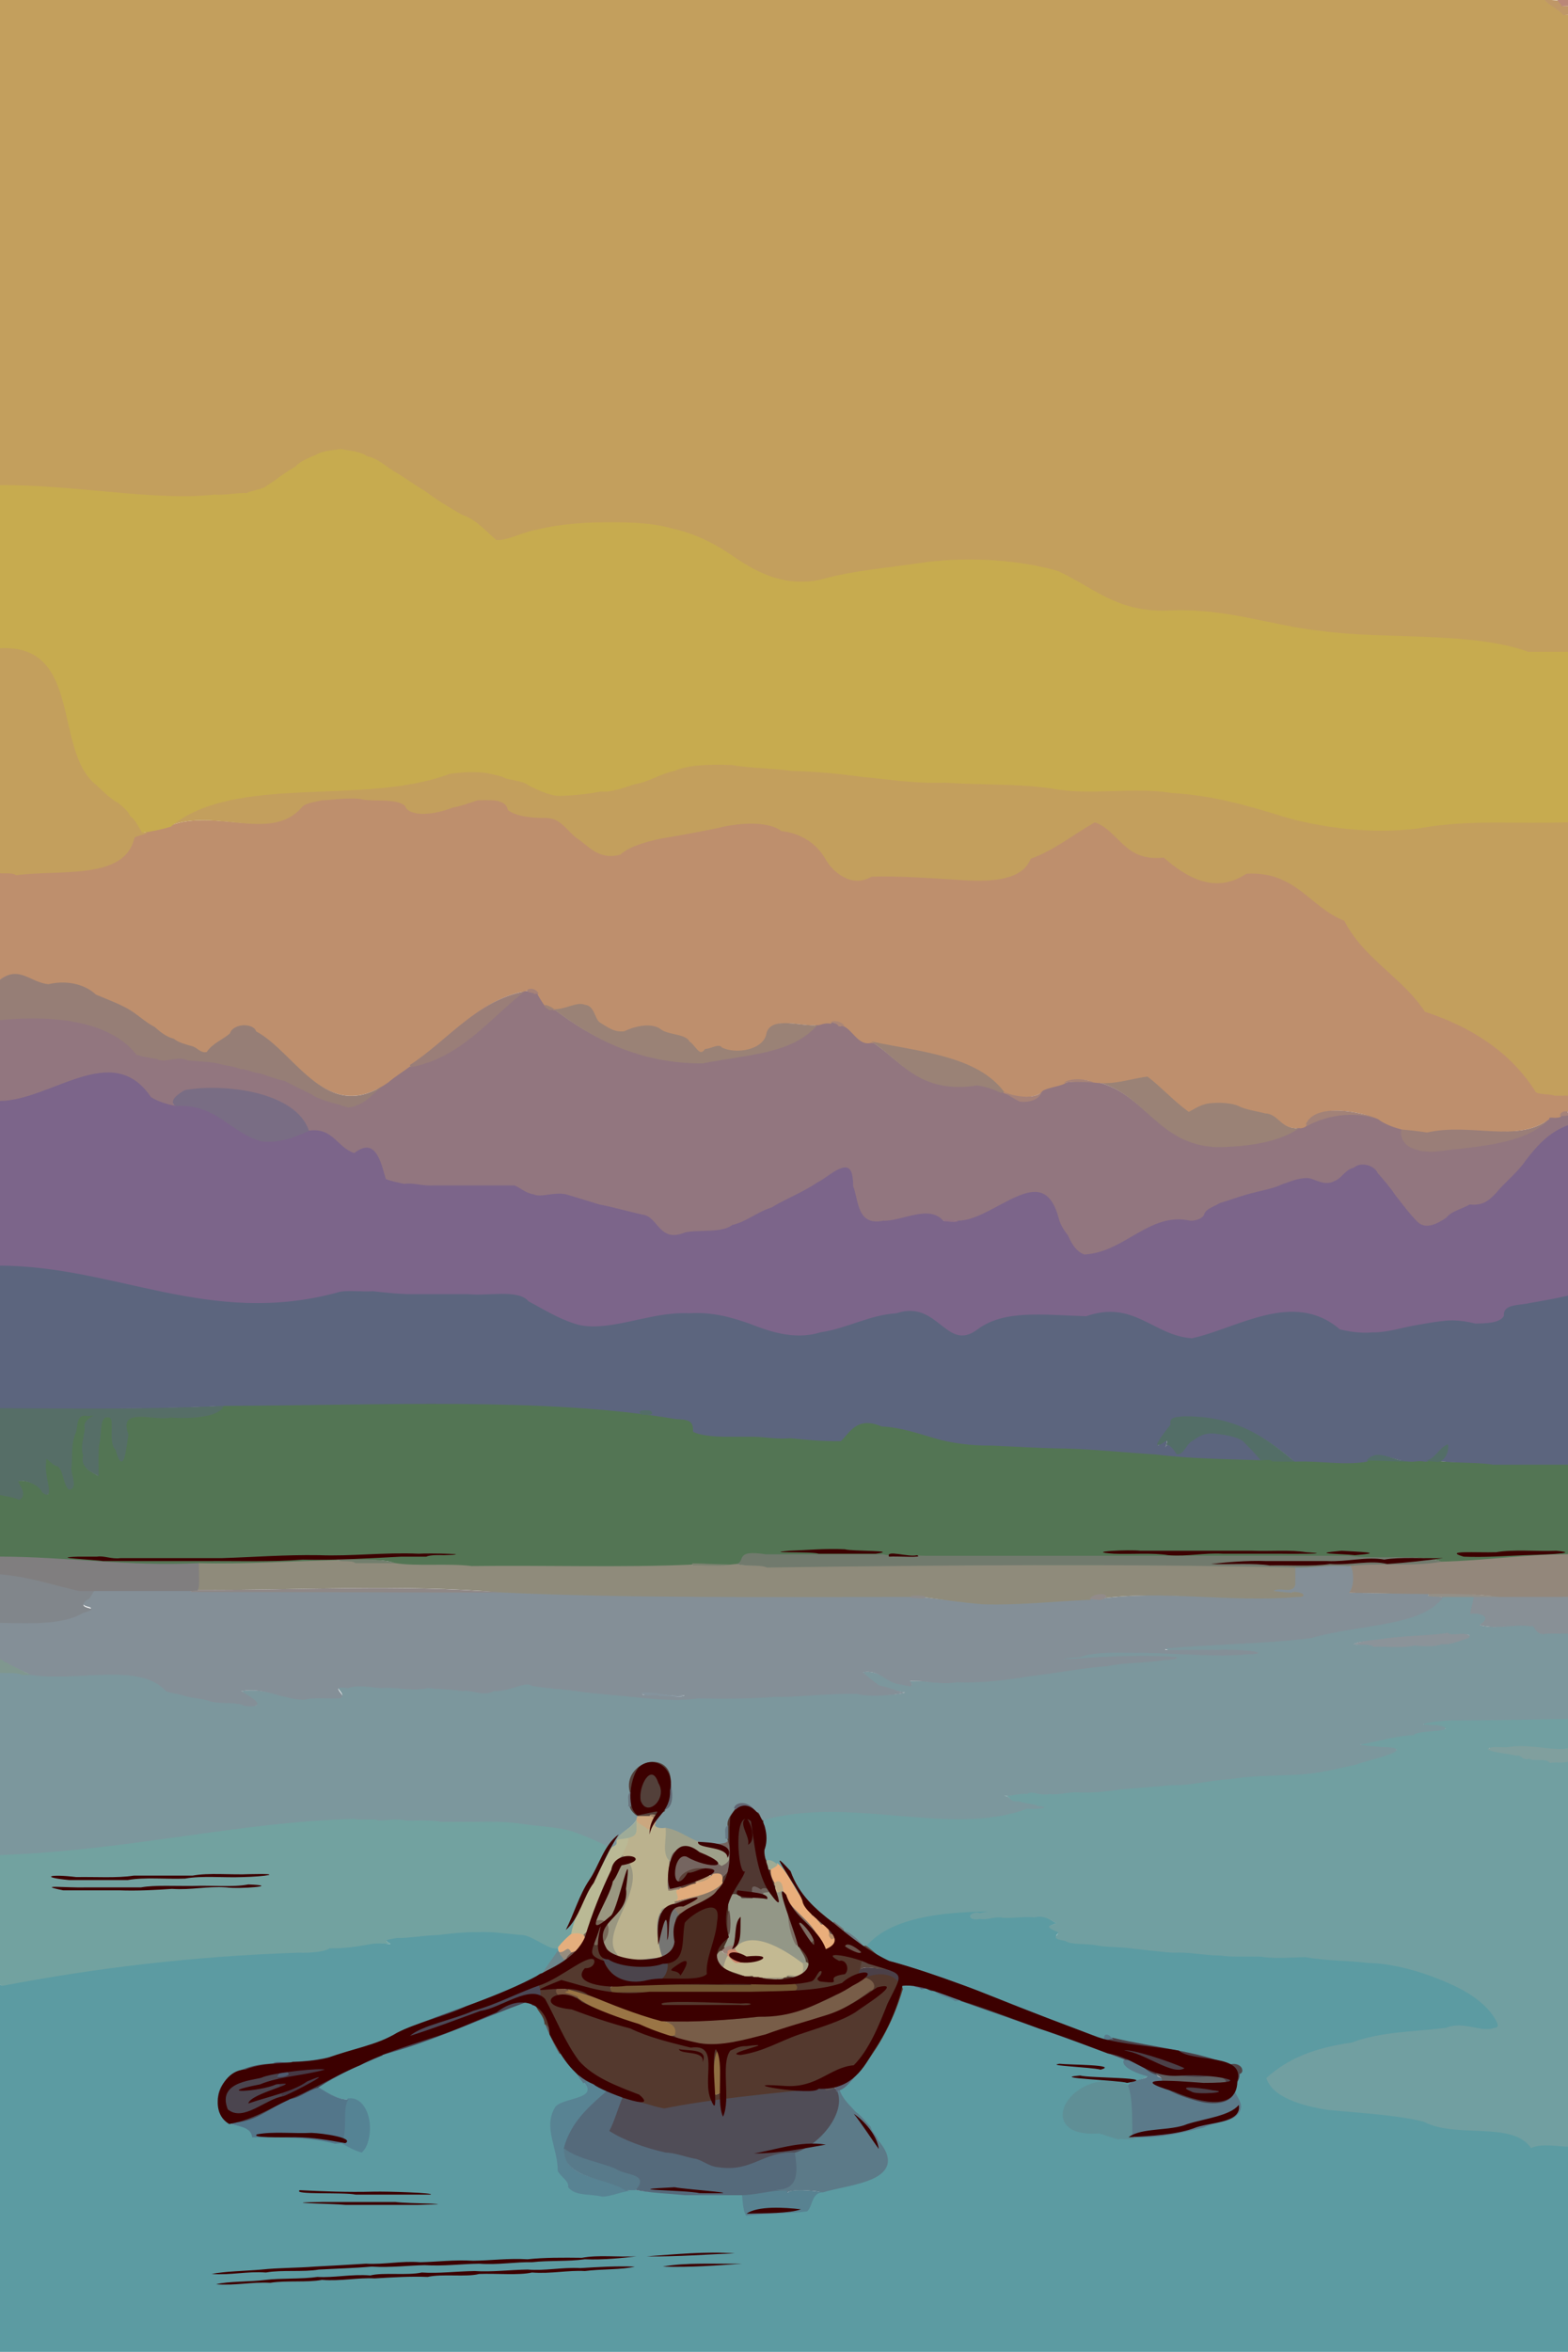
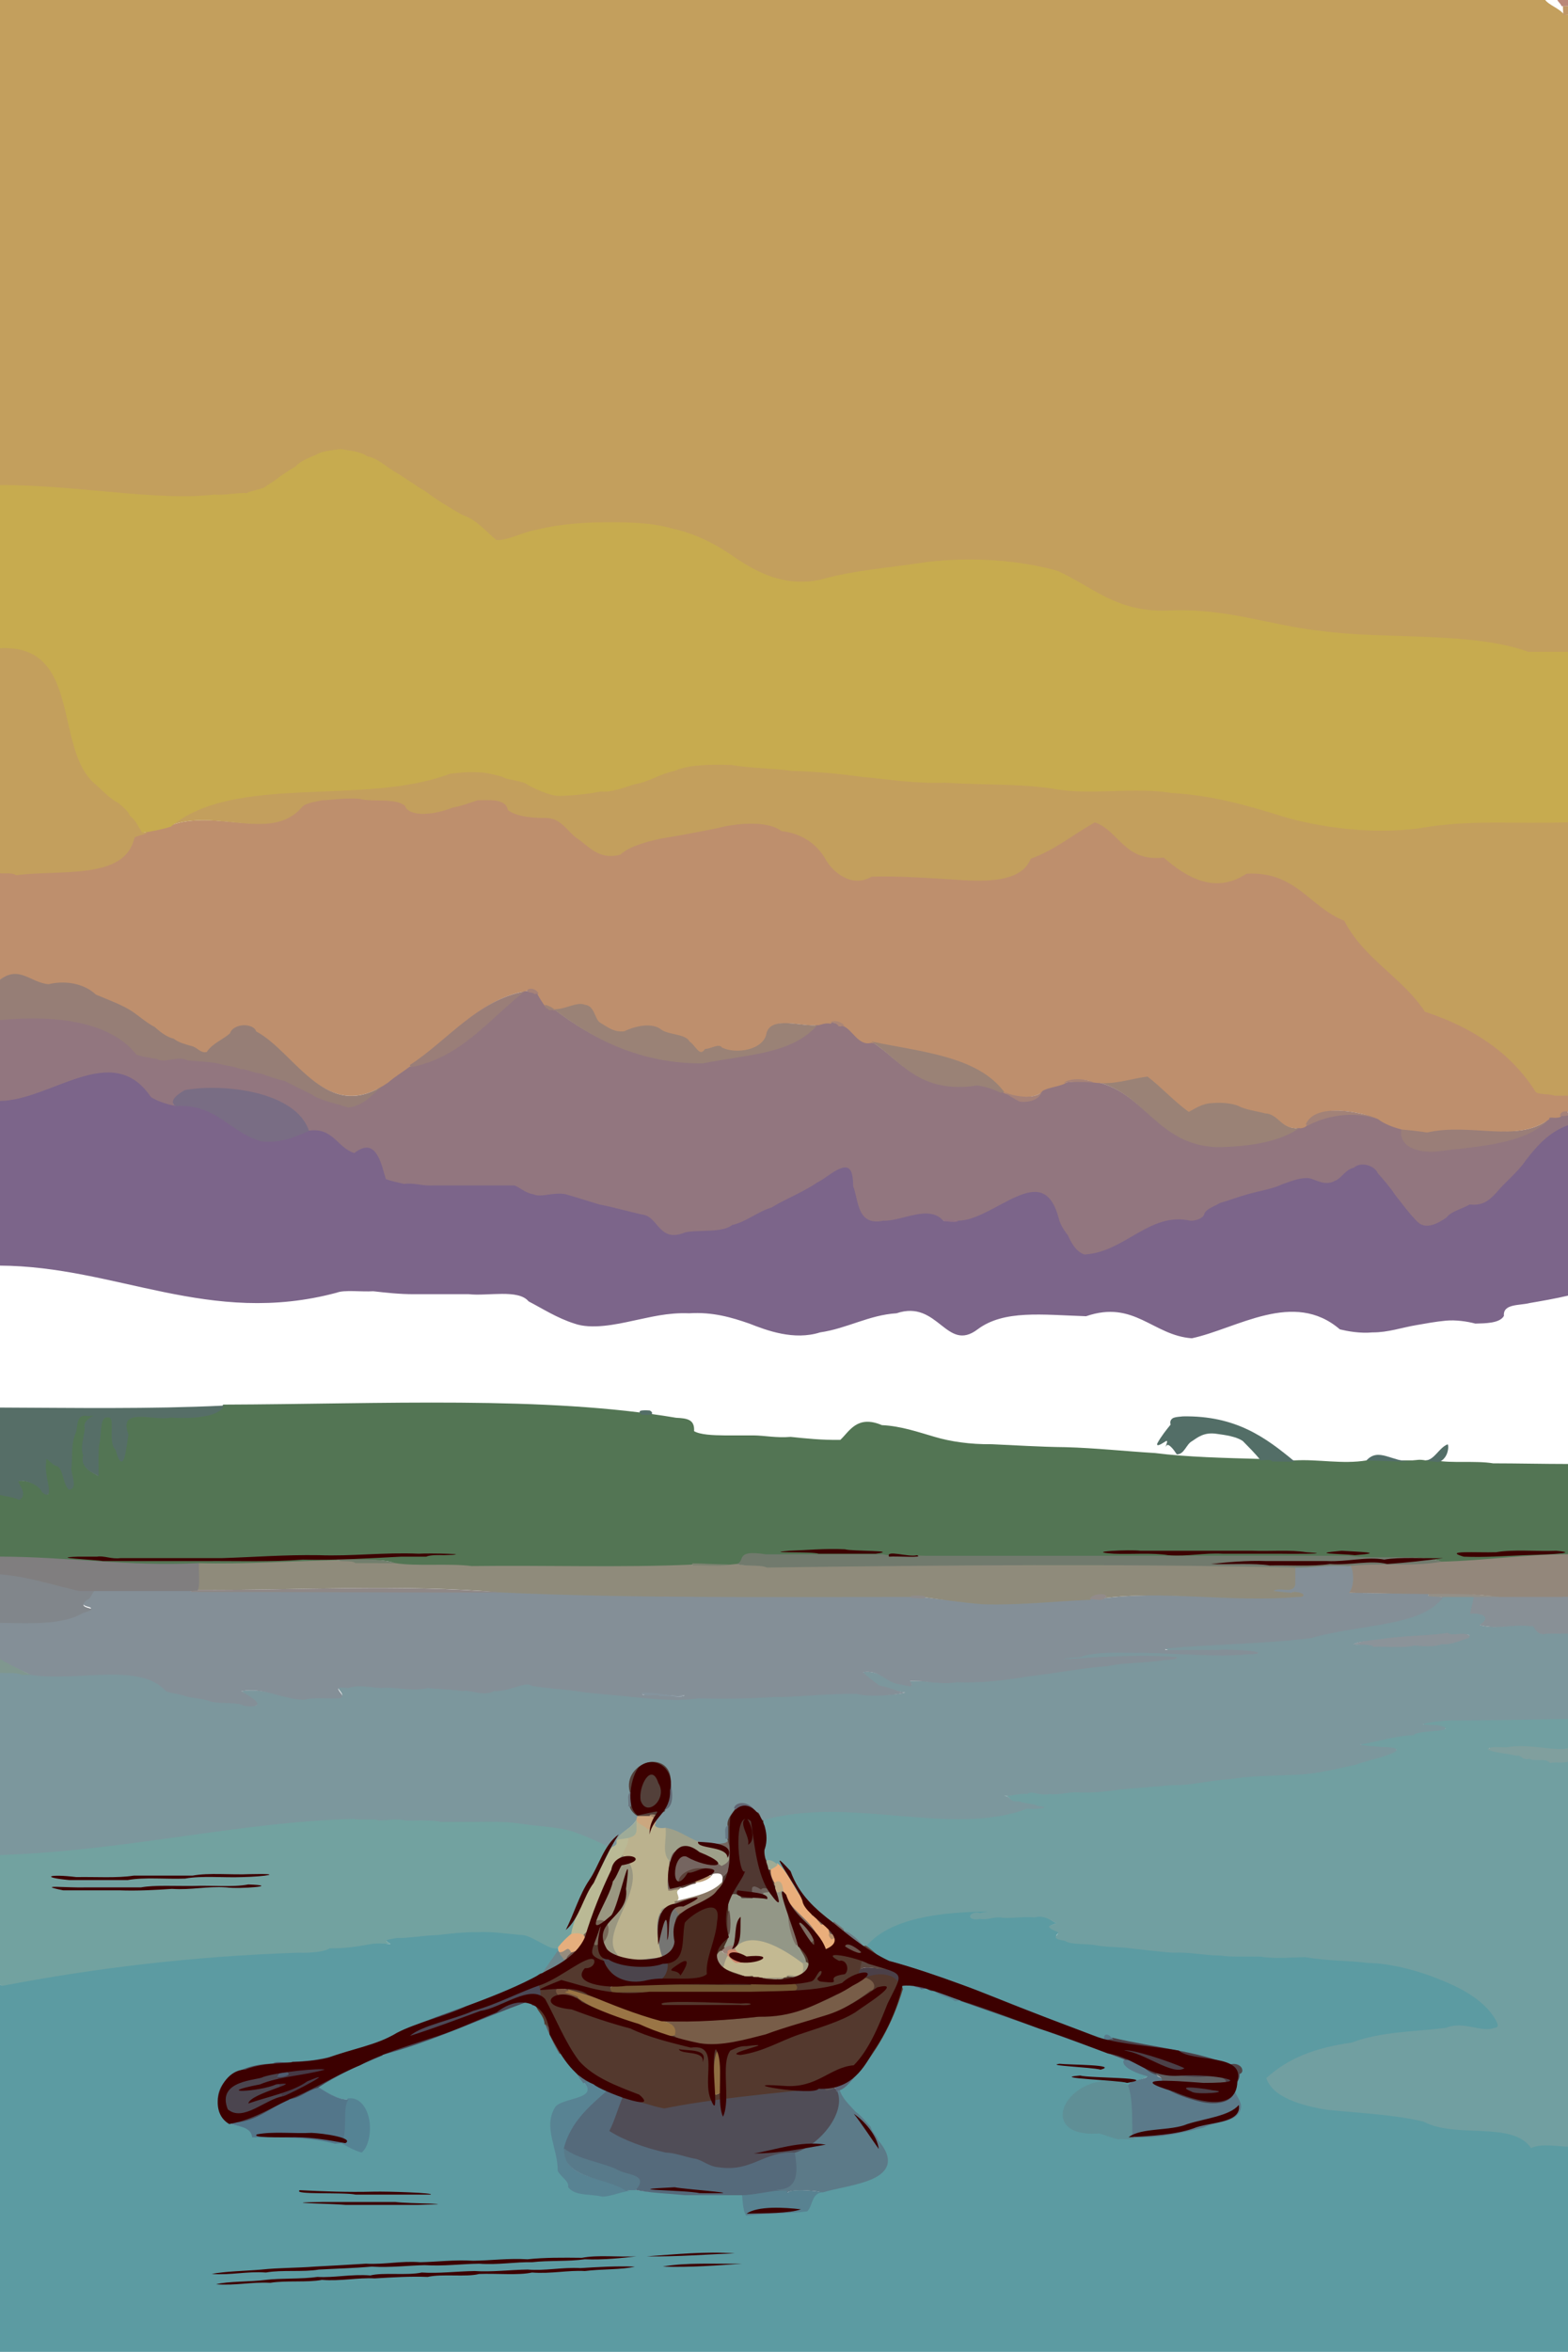
<svg xmlns="http://www.w3.org/2000/svg" enable-background="new 0 0 1067 1600" version="1.1" viewBox="0 0 1067 1600">
  <path d="m-0.445 1600c355.11 0 710.46 0.4 1067.6 0.4 0-46.73 0.24-94.83 0.24-140.4-4.69 0.25-18.65-3.13-25.35 0.56-12.74-18.81-51.156-6.18-72.923-17.97-19.673-4.81-43.856-5.91-65.112-8.03-18.084-2.73-37.603-7.64-41.637-20.71 15.344-13.7 32.161-19.73 57.691-23.42 19.729-7.54 42.392-7.28 64-10 12.295-5.03 24.081 3.53 33.001 0 3.21-0.33 3.08-3.51 1.7-6.19-1.39-2.69-3.79-5.59-4.45-6.51-10.24-12.08-27.086-19.27-40.205-24.15-13.93-5.14-30.416-8.9-43.125-9.02-15.436-1.97-25.21-1.05-42.997-4-9.295 0.16-17.656 1.18-27.929 0.01-2.192-0.87-21.355 0.36-29.06-1.01-14.123-0.3-20.486-2.52-33.039-2-9.627-0.61-23.565-2.48-28.947-3-4.786-0.8-16.86-0.71-22.967-2-6.551-1.36-17.13-0.07-20.898-2.96-11.93-1.89-3.338-3.7-4.874-5.91-3.879-1.45-5.572-2.11-5.636-2.95-0.065-0.85 1.35-1.18 4.486-2.33-4.199-1.99-8.539-6.63-15.207-4.85-8.437-0.79-18.481 1.1-22.891 0-5.184-0.38-9.649 1.96-14.069 1-5.352 1.12-6.592 0.37-6.08-0.97 0.511-1.33 2.783-2.36 6.088-1.15 1.469-0.61 4.761-0.99 6.509-1.27 1.749-0.28 1.953-1.36-2.51-1.61-30.668 0.46-65.899 4.81-82.318 24.12 6.15 3.47 10.331 11.26 18.235 11.76 51.404 14.59 96.178 36.03 145.22 52.98-1.021-3.73-0.04-3.96 1.614-3.26 1.653 0.71 3.827 2.36 4.233 2.28 26.337 6.19 57.141 8.43 79.005 18 3.246-1.31 5.581-0.3 6.86 1.37s1.266 3.18-1.096 3.82c0.532 4.99-4.142 7.43-3.191 11.47 0.923 4.23 4.665 7.35 3.993 11.83-2.052 10.64-17.618 8.27-24.74 12.66-14.399 3.36-28.572 7.74-45.952 6.99-2.178 1.93-9.698 0.42-11.877 0.98-4.537-0.97-9.597-3.19-12.954-4-24.191 1.83-27.933-9.52-21.426-19.99 6.506-10.47 23.338-19.2 41.504-11.14 2.008-3.99 13.552-5.45 13.322-7.51-3.013-0.52-8.539-2.72-12.318-4.92s-6.057-3.91-2.93-5.6c-36.812-13.93-75.377-27.97-112.11-40.84l-3.632 0.44c-4.215-3.01-13.157-3.42-15.178-7.36-2.612 0.55-4.921-1.98-6.398-1.06l-1.424 0.42c-0.496-0.87-2.395-1.68-3.801-2.02s-2.326-0.14-2.207-0.9c-1.451-1.16-4.227-1.9-5.837-1.35s-2.898 2.48-2.007 4.45c-7.085 24.09-18.587 43.76-32.922 59.52-2.925 3.27-6.24 7.72-9.918 8.93 1.834 6.04 6.666 10.87 10.934 15.69 3.868 2.66 7.394 7.29 9.97 9.96 0.934 3.53 4.315 6.34 4.914 8.84 11.89 13.7 7.128 20.6-2.972 25.25-10.1 4.66-25.176 6.52-33.666 9.19-7.994-0.08-7.241 10.24-11.109 13.03-13.21 1.51-28.486 1.61-40.668 2.99-2.619-4.37-2.142-11.24-2.756-13.77-13.026 0-27.524-0.25-39.377-0.25-11.195-1.16-25.015-0.79-33.968-3l-3.499 0.44c-6.845 0.72-12.395 3.37-18.511 3.56-8.767-2.1-17.963 0.55-22.676-5.81 0.875-3.98-4.405-6.37-6.975-10.96 0.11-15.43-10.161-28.81-2.011-42.56 1.93-3.4 9.313-4.46 15.018-6.37 5.705-1.9 9.691-5.16 3.941-11.14-0.618-1.79-3.84-2.7-2.949-4.51-4.02-4.92-9.044-10.94-12.126-15.57l-0.823 0.36c-3.725-6.24-7.782-13.63-10.022-20.14-0.264-5.93-5.265-8.86-6.003-13.01l-2.975 0.15c0.604-1.32 0.081-2.57-0.503-3.07s-1.966-0.59-2.232-0.27c-33.752 11.97-64.577 27.62-99.848 36.92-15.627 6.5-31.487 13.64-44.101 22.05 4.04 2.41 13.101 9.01 21.278 8.81 7.861-1.16 11.945 5.66 13.384 14.04 1.44 8.38 0.098 17.45-4.522 21.09-5.163-1.38-10.388-4.15-13.783-6l-3.673 0.43c-15.774-4.34-36.939-4.72-56.248-4.4-0.809-9.5-15.683-5.83-18.804-11.81-7.85-12.09-4.943-21.02 2.65-27.49 7.592-6.47 19.607-9.84 30.086-9.87 2.554-1.91 10.365-0.45 12.919-0.99 24.109-0.03 40.131-8.95 59.103-13.02 31.948-18.05 73.076-27.04 106.07-44.03 1.424-0.98 3.471-3.47 4.895-2.96 3.433-5.51 8.101-11.42 11.153-16.08l-0.715-2.35c-6.164 1.8-15.799-8.3-23.507-9.44-10.303-0.69-20.711-2.56-31.059-2-9.675-0.06-19.591 1.02-27.021 2-9.829 0.13-19.091 2.16-28.006 2-3.125 0.6-5.864 0.94-6.874 1.43s-0.343 2.02 2.821 3.45c-6.537-0.2-8.175-1.47-12.976-0.88-8.997 1.65-19.266 3.38-29.07 3.02-2.402 2.26-12.231 3.28-20.863 2.98-72.594 2.39-139.09 10.96-202.04 23l-1.402-0.56v250z" fill="#5C9BA2" />
  <path d="m507.74 1507.4c12.182-1.38 28.198-1.43 41.408-2.94 3.869-2.79 2.9-13.06 10.893-12.98-7.948-1.56-21.906-2.47-23.964 0.12 0.104-1.64-1.669-2.03-3.547-2.07-1.878-0.03-3.881 0.3-4.472 0.07-7.666 0.93-16.065 2.87-23.255 3.04 0.614 2.54 0.318 10.39 2.937 14.76z" fill="#588291" />
  <path d="m409.95 1494.4c6.117-0.19 12.225-3.27 19.069-4l-2.578-0.44c-13.847-9.61-43.217-6.78-42.001-27.97 4.7-18.77 17.9-29.16 29.778-39.65-5.124-1.06-8.677-6.37-13.122-6.81-2.333-0.9-3.759 1.41-4.068 0.99 5.75 5.98 1.793 8.55-3.912 10.46-5.705 1.9-13.576 3.36-15.506 6.76-8.15 13.76 2.051 27.78 1.942 43.22 2.569 4.58 7.887 6.91 7.012 10.9 4.712 6.35 14.619 4.44 23.386 6.54z" fill="#588393" />
  <path d="m465.98 1493.4h39.028c7.19-0.16 15.351-2.06 23.017-3 16.559 0.38 15.277-14.28 13.405-26.56-21.84-1.06-29.287 13.1-52.377 9.68-7.033-0.54-11.298-5.38-16.983-6-6.305-1.26-12.844-3.86-19.013-4-14.204-3.22-27.835-7.55-37.767-13.9 3.697-6.95 6.125-16 9.108-22.46-2.34-2.46-8.518-4.07-10.401-5.64-11.878 10.48-25.719 21.54-30.419 40.31 9.094 7.31 24.687 9.79 35.219 14.52 3.598 2.33 9.391 3.13 12.998 4.69 3.607 1.57 4.976 3.13-0.051 8.56 8.954 2.21 23.042 2.65 34.236 3.8z" fill="#556A7B" />
  <path d="m535.62 1491.8c2.058-2.58 16.459-1.89 24.407-0.33 8.49-2.67 23.847-4.6 33.947-9.26 10.1-4.65 15.273-12.74 3.383-26.45-0.599-2.49-3.994-5.33-4.929-8.86-2.576-2.67-6.279-7.55-10.148-10.22-4.267-4.81-9.063-8.84-10.897-14.88l-2.38 1.23-0.444-1c7.47 14.97-11.298 36.94-27.8 41.63 1.872 12.28 3.728 26.31-12.83 25.93 0.591 0.23 2.71 0.79 4.588 0.82 1.878 0.04 3.207-0.25 3.103 1.39z" fill="#5C7A88" />
  <path d="m425.85 1490.4 3.146-0.42h3.444c5.027-5.43 3.308-8.17-0.299-9.73s-9.328-2.33-12.926-4.66c-10.532-4.73-26.227-6.73-35.322-14.04-1.216 21.19 28.111 19.24 41.957 28.85z" fill="#587A8A" />
  <path d="m488.95 1474.4c23.09 3.42 30.259-11.05 52.099-10 16.502-4.69 35.735-27.78 28.265-42.75l-1.759-1.69c-1.502 0.9-3.94 2.17-5.469 1.56l-0.532-1.56c-35.351 3.52-78.746 7.19-109.56 13.56-9.857-1.82-18.899-5.75-28.157-6.97-2.983 6.46-5.512 16.21-9.209 23.16 9.933 6.36 24.113 11.48 38.316 14.69 6.169 0.14 12.681 2.74 18.987 4 5.684 0.62 9.986 5.47 17.019 6z" fill="#504D57" />
  <path d="m246.08 1464.4c4.619-3.64 6.656-13.73 5.216-22.11-1.439-8.38-6.615-15.9-14.477-14.74-4.47 4.66-0.632 21.85-5.184 30.15 3.396 1.85 9.281 5.33 14.445 6.7z" fill="#558394" />
  <path d="m1041.9 1461.4c6.7-3.69 20.64-0.78 25.34-1.03 0-87.16 0.23-172.96 0.23-262.39-3.85 1.39-7.71-0.42-12.3 0.58-1.91-3.59-11.91-0.95-14.02-3.01-4.98 1.56-6.07-3.08-9.13-2.01-5.93-1.65-14.68-1.62-18.71-3.9-0.32-1.06 2.08-0.37 5.14-0.28 3.06 0.08 6.58 0.35 7.68 0.05 14.89-2.67 34.92 2.95 41.18-0.08 0-6.54 0.16-15.1 0.16-20.35-28.21 0.35-50.35 0.58-76.433 0.56-5.942-0.19-15.082 0.71-19.742 1.71-4.659 0.99-4.895 2.96 6.686 3.17 9.387 1.97 5.643 1.66-0.581 2.2-6.224 0.55-15.275 1.31-15.766 3.16-10.853 0.47-20.371 2.95-28.691 4.76-8.594 1.55-8.168 3.19-4.941 3.69 3.227 0.49 9.303 0.72 11.99 1.19 14.504-0.05 11.374 1.22 4.11 3.67-7.264 2.46-18.779 5.24-21.227 6.47-13.473 2.94-27.058 6.52-41.862 6.98-15.033 0.69-31.793 0.66-44.034 3-14.156 0.56-25.982 4.42-39.965 4-11.486 1.2-24.619 1.91-35.039 3-8.395 1.23-18.137 2.37-26.915 2-7.963-0.74-14.08 2.02-21.056 1-5.884 1.59-12.627-2.54-15.156 0.03-6.748-0.55-11.086 2.79-16.801 1.97 8.161 0.55 2.357 5.17 11.903 4.88 3.352 1.45 9.912 1.52 11.916 2.97 6.356 0.36 5.179-0.12 2.061 0.1-3.119 0.22-8.034 0.29-8.916 0.05-52.152 19.73-120.94-9.33-180.04 8l0.064 3.44 0.555 1c1.295 2.35 1.744 11.83 0.163 12.66-0.469 4.58 0.182 11.14 2.269 11.78 3.64-0.9 5.69 1.88 6.866 1.98 8.482 6.57 11.33 19.6 18.89 25.94 2.751 1.36 6.788 3.36 7.933 4.94 4.179 2.02 8.165 6.03 11.044 8.04 1.894 2.22 6.029 4.2 6.975 5.98l-0.139 0.68c4.046 0.17 10.873 6.84 13.174 10.35l2.715-0.35c16.419-19.31 50.877-23.09 81.546-23.56 4.463 0.26 4.136-0.43 2.387-0.15s-4.92 0.65-6.388 1.27c-3.306-1.22-6.387 0.38-6.898 1.71-0.512 1.34 1.554 3.3 6.906 2.17 4.421 0.97 8.748-1.38 13.933-1 4.409 1.1 14.668-0.78 23.106 0 6.667-1.77 10.59 1.98 14.788 3.97-3.135 1.14-5.093 1.54-5.029 2.39s2.089 2.12 5.968 3.58c1.536 2.21-6.855 4.14 5.075 6.03 3.769 2.89 14.519 1.66 21.07 3.03 6.107 1.28 18.247 1.2 23.033 2 5.382 0.52 19.427 2.4 29.053 3 12.553-0.51 18.838 1.7 32.962 2 7.705 1.37 26.74 0.13 28.932 0.99 10.273 1.17 18.784 0.17 28.078 0.01 17.787 2.96 27.567 2.04 43.003 4 12.709 0.12 28.946 3.83 42.876 8.98 13.119 4.88 29.574 11.78 39.814 23.86 0.66 0.92 2.97 3.68 4.36 6.36 1.38 2.69 2.09 4.6-1.12 4.93-8.92 3.52-20.722-5.03-33.017 0-21.608 2.72-44.269 2.46-63.998 10-25.53 3.69-42.868 10.43-58.212 24.13 4.034 13.08 24.187 19.02 42.272 21.74 21.255 2.12 45.228 3.17 64.902 7.98 21.766 11.79 60.283-0.81 73.023 18z" fill="#719FA1" />
  <path d="m227.94 1458.4 4.505-0.44c4.552-8.3 0.285-24.94 4.756-29.6-8.177 0.2-17.088-6.43-21.129-8.84-7.209 1.73-12.3 7.18-19.175 8.01-13.566 5.2-22.065 16.03-39.706 16.03-0.436-1.31-4.019-2.18-4.456-1.96 3.122 5.98 18.019 2.94 18.828 12.44 19.309-0.32 40.603 0.02 56.377 4.36z" fill="#53768A" />
  <path d="m761.01 1455.4c2.179-0.55 9.993 0.9 12.171-1.03l-1.735-0.41c-0.169-12.52 0.191-26.95-3.055-35.21-18.165-8.06-36.028 0.84-42.535 11.31-6.506 10.47-2.081 23.18 22.109 21.34 3.358 0.82 8.508 3.04 13.045 4z" fill="#5F8F96" />
  <path d="m770.56 1454 2-0.01c17.379 0.76 32.204-3.23 46.604-6.59 7.121-4.38 23.224-2.69 25.277-13.33 0.671-4.48-3.519-8.3-4.442-12.52-1.508 7.77-10.365 9.5-19.925 8-5.405-0.86-13.437-3.36-19.782-6.15-6.344-2.79-10.721-5.18-8.939-7.14 0.801-3.53-4.773-2.96-3.973-5.03-8.475-1.83-11.575-11.49-21.496-10.67-3.127 1.69-0.987 4.99 2.792 7.19 3.778 2.2 9.09 4.11 12.102 4.62 0.231 2.07-11.165 2.43-13.173 6.42 3.246 8.27 2.786 22.69 2.955 35.21z" fill="#5B7A8A" />
  <path d="m156.63 1444.2c17.641 0 26.888-10.61 40.454-15.81l-3.639-0.44c-1.405-4.79-3.197-11.12-4.034-15.17l0.145-1.83c-2.258 0.03-1.646-1.9-1.215-3.8 0.432-1.9 0.919-3.37 1.451-2.81l-4.236-0.39c-10.479 0.03-22.498 3.15-30.091 9.62s-10.465 16.71-2.615 28.8c0.437-0.22 3.343 0.52 3.78 1.83z" fill="#4B454F" />
  <path d="m452 1434.4c30.814-6.36 74.738-10.48 110.09-14.01 5.605-1.97 9.456-5.31 16.147-7.06 0.111-1.5 0.438-1.26 1.192-0.76s2.12 0.76 1.994 0.27c14.335-15.77 25.914-35.66 32.999-59.75-4.204-13.39-20.267-11.28-27.505-7.57 3.036-0.41 5.403 2 6.603 3.97 1.201 1.98 1.147 3.54-1.69 4.06-28.547 22.19-68.601 33.53-113.76 37.97-5.82-2.78-14.976-3.53-18.894-6.97-1.437 0-5.195 0.84-5.084 0.84-19.611-9.55-44.996-14.7-60.937-26.85l-4.602 0.42c-6.588 0.96-9.045-2.02-9.321-4.35-0.275-2.33 1.898-3.6 7.585-0.24 22.042 5.78 41.416 14.98 62.112 21.03 56.131 0.9 107.31-2.7 137.31-29.07-1.299-0.45-0.908-4.94-0.817-5.25 0.592-2.17 1.618-5.03 1.85-7.38s-0.583-4.72-3.103-5.15c-3.83-3.46-7.168-0.84-10.022-0.01-0.955-4.49-6.044-3.19-7.198-4.02-0.559 0.64-2.096 0.9-3.462 1.12-1.367 0.22-2.96 0.87-2.935 1.35 1.194 0.67 1.286 1.95 0.898 3.13s-0.62 1.84-1.262 1.44c-0.755-0.23-0.88-1.59-0.88-3.16s0.034-2.52 0.788-2.01c0.365-1.08 0.067-2.64-0.517-3.14s-1.925-0.62-1.953-0.54l-2.186 1.25c-0.264-0.61-1.45-1.47-2.241-1.94-0.792-0.46-1.292-0.24-0.861-0.78-3.818-4.09-7.095-11.36-10.389-14.72-3.01 5.06 0.058 12.18 0.605 16.5 0.913 4.58 5.058 7.69 4.997 11.93 3.309 1.12 3.459 2.82 2.424 4.49-1.035 1.68-2.843 2.91-4.012 3.08l-2.413 1.44c-1.052 2.03-7.621-0.02-8.674 0.57l-2.326 0.43c0.338 1.06-0.354 0.72-1.523 0.64-1.168-0.09-2.675 0.4-2.338 0.68-1.426 2-8.355-0.33-9.782 0.24l0.088-0.56v-1c-1.746 0-5.583-0.4-5.801-0.4 0.017-1.05-1.716-1.2-3.225-1.11-1.508 0.09-2.573 0.96-2.555 0.66-2.226 2.06-1.932 3.53-0.411 4.38s3.457 1.13 3.598 1.68c7.912 0 17.828 0.22 24.486 0.22 3.702-1.73 5.689-0.51 6.384 1.17 0.694 1.68 0.054 2.93-3.426 1.96-38.673 2.02-81.991 0.41-120.91 1.02-4.277-4.02 0.716-3.53 7.359-3.34 6.642 0.19 14.995 0.9 16.702-0.84l-1.202-0.4c-6.535 0-14.555-0.4-19.801-0.4 0.053-9.11-15.647-14.46-6.873-22.3-0.618-1.78-3.82-3.29-2.93-5.1-0.89-1.41-2.392-1.36-3.194-0.59-0.801 0.77-1.145 1.63-2.05 0.97l-1.596-1.58c-2.282 1.49-3.785 4.89-7.478 3.56l-1.522 1.44c-0.876 4.28-5.146 6.17-8.581 6.56l-1.419 0.44c-3.686 4.91-11.983 5.9-15.669 9.57-1.424-0.51-3.751 2.12-5.175 3.09 3.015 4.61 6.003 12.43 1.138 15.92l-0.295 2.42c0.738 4.15 5.738 7.1 6.001 13.02 5.298 5.01 8.823 13.23 11.023 20.12 3.083 4.63 8.175 10.32 12.195 15.24 3.512-0.09 6.137 2.76 6.941 3.96 4.444 0.45 7.984 5 13.109 6.07 1.883 1.57 7.601 2.5 9.941 4.97 9.258 1.22 18.383 5.25 28.24 7.06zm37.565-10.33-2.125 0.89c-1.1-6.38-2.514-22.08 0.629-28.56 4.08 4.67 0.338 18.87 1.496 27.67z" fill="#54392E" />
  <path d="m819.93 1430.4c9.56 1.5 18.998-0.58 20.506-8.36-0.951-4.04 3.531-6.18 2.999-11.17l-1.991 0.09c-0.672-2.41-4.377-3.88-4.014-5.89-21.863-9.58-52.978-12.36-79.315-18.54-2.983-0.91-4.834 1.56-5.94 1.02-49.039-16.95-93.927-38.42-145.33-53.01-1.363 9.74-18.606-0.06-22.235 6.21-0.09 0.3 0.016 5.2 1.315 5.65l1.52-0.44c7.237-3.71 22.319-5.95 26.523 7.44-0.891-1.96 0.309-3.32 1.919-3.87s3.512-0.31 4.962 0.85c1.826-0.12 3.979 0.01 5.586 0.48 1.606 0.47 2.481 0.56 2.229 1.81 1.477-0.92 3.689 2.28 6.301 1.73 6.208 2.39 14.536 3.87 18.817 6.95 36.735 12.86 75.342 26.12 112.15 40.05 9.92-0.82 12.535 8.17 21.011 10 12.077 0.27 22.465 3.47 35.097 2 8.481-0.69 11.683 0.86 11.278 2.7s-4.389 3.09-12.249 1.42c-9.531-1.12-20.115-2.65-30.239-1.97-1.783 1.95 2.752 5.84 9.096 8.63 6.344 2.8 14.595 5.35 20 6.22z" fill="#4B4048" />
  <path d="m192.62 1428.2 4.828-0.23c6.875-0.83 11.513-5.86 18.722-7.59 12.614-8.4 28.472-15.55 44.099-22.05-0.331-2.75-2.393-5.98-1.885-8.13-18.973 4.07-35.453 12.33-59.562 12.36-1.052 2.03-7.705 0.38-8.759 0.97-0.532-0.56-2.154 1.54-2.586 3.44-0.431 1.9 0.335 4.47 2.592 4.44 5.471-1.64 6.36-1.64 5.517-0.62-0.844 1.02-3.659 2.22-6.756 1.77 0.837 4.05 2.385 10.85 3.79 15.64z" fill="#463945" />
  <path d="m486.58 1425.1 3.864-1.14c-1.158-8.81 1.588-23.77-2.493-28.44-3.143 6.48-2.471 23.21-1.371 29.58z" fill="#8F6E41" />
  <path d="m569 1423 2.445-1c3.678-1.21 6.971-5.45 9.896-8.71-0.397-0.64-1.676-1.68-2.421-1.68s-1.662 1.01-1.285 1.64c-3.095 2.41-6.676 5.18-9.717 6.31l1.082 2.44v1z" fill="#5B6575" />
  <path d="m561.56 1422c1.529 0.61 5.143-0.7 6.645-1.6 3.04-1.14 6.804-4.56 9.899-6.97-6.691 1.75-10.571 4.16-16.176 6.13l-0.368 2.44z" fill="#5C555A" />
  <path d="m820.93 1418.4c7.86 1.67 12.857-0.27 13.262-2.11 0.406-1.84-3.752-4.46-12.234-3.77-12.631 1.46-23.063-1.69-35.14-1.96-0.801 2.07 4.585 1.67 3.784 5.21 10.124-0.68 20.798 1.51 30.328 2.63z" fill="#5F6164" />
  <path d="m396.96 1417.4c0.242-0.47 1.309-0.81 2.224-0.98s1.708-0.17 1.808-0.02c-0.804-1.2-3.67-4.93-7.182-4.84-0.891 1.81 2.532 4.06 3.15 5.84z" fill="#5B7685" />
  <path d="m188.56 1413c3.097 0.45 6.869-0.59 7.713-1.61 0.843-1.03-0.865-2.47-6.335-0.83l-1.378 2.44z" fill="#505D72" />
  <path d="m840.61 1411.2 2.832-0.22c2.363-0.63 2.394-3.06 1.115-4.73s-4.576-2.94-7.822-1.63c-0.364 2.01 3.202 4.17 3.875 6.58z" fill="#504548" />
  <path d="m185.84 1403.6 4.6 0.42c1.053-0.59 7.766 1.38 8.819-0.64-2.554 0.54-10.866-1.68-13.419 0.22z" fill="#505D72" />
  <path d="m259.58 1398.1c35.272-9.3 66.915-24.8 100.67-36.77 0.82-1.7 1.639-1.43 2.71-0.75 1.071 0.69 2.343 1.01 2.238 0.98 4.865-3.49 1.969-11.41-1.046-16.02-32.996 17-74.484 26.03-106.43 44.08-0.508 2.15 1.533 5.73 1.863 8.48z" fill="#4B4856" />
  <path d="m380.72 1397.3 1.73-0.34c-2.201-6.9-6.225-15.43-11.523-20.44 2.241 6.51 6.068 14.54 9.793 20.78z" fill="#5F5556" />
  <path d="m477.92 1392.4c45.16-4.44 85.734-15.85 114.28-38.04 2.837-0.52 3.285-3.35 2.085-5.33-1.2-1.97-4.279-3.93-7.314-3.51l-1.414 0.44c-29.999 26.37-80.464 29.45-136.6 28.56 6.873 1.36 11.419 3.85 9.617 10.3 3.919 3.44 13.521 4.8 19.341 7.58z" fill="#785D48" />
  <path d="m751.58 1388.2c1.106 0.54 3.326-1.64 6.309-0.73-0.407 0.08-2.136-2.38-3.79-3.08-1.653-0.71-3.54 0.07-2.519 3.81z" fill="#587D8D" />
  <path d="m453.9 1385.4c1.436 0 5.409-0.83 5.298-0.83 1.802-6.45-3.215-8.67-10.088-10.03-20.697-6.05-40.057-15.23-62.099-21.01-4.171 0.98-2.686 2.71-0.082 3.52 2.604 0.8 5.906 0.98 5.661 1.76 15.94 12.15 41.699 17.03 61.31 26.59z" fill="#9A7545" />
  <path d="m362.26 1364.4 2.74-0.36-0.445-2c0.105 0.04-0.051-1.44-1.122-2.12-1.071-0.69-2.811-0.98-3.631 0.72 1.532-0.81 1.723 0.47 1.809 1.46 0.085 1 0.522 2.48 0.649 2.3z" fill="#565D6F" />
  <path d="m649.85 1361.4 4.593-0.42c-4.281-3.08-13.357-5.04-19.565-7.43 2.02 3.94 10.757 4.84 14.972 7.85z" fill="#5B8290" />
  <path d="m389.03 1359.4 4.413-0.44c0.245-0.78-3.653-1.97-6.257-2.77-2.604-0.81-4.201-0.83-0.03-1.81-5.688-3.36-9.08-2-8.805 0.33s4.092 5.65 10.679 4.69z" fill="#755540" />
  <path d="m416.82 1355.4c38.917-0.6 82.464 1.06 121.14-0.96 3.48 0.98 5.04-1.5 4.345-3.18s-3.697-3.43-7.399-1.69c-6.658 0-15.986-0.01-23.898-0.01-23.471 0-47.782 0.02-70.15 0.02-1.706 1.74-9.682 0.96-16.325 0.77-6.642-0.19-11.987 1.04-7.71 5.05z" fill="#725532" />
  <path d="m626.71 1353.3 2.738-0.33c0.252-1.25-1.156-2.49-2.762-2.95-1.606-0.47-4.063-0.56-5.889-0.44-0.119 0.75 1.235 1.89 2.641 2.24 1.406 0.34 2.777 0.61 3.272 1.48z" fill="#56657B" />
  <path d="m1.444 1351c62.952-12.04 128.96-20.16 201.56-22.56 8.632 0.3 18.78-0.77 21.181-3.03 9.805 0.36 19.889-1.32 28.886-2.97 4.801-0.59 6.478-0.2 13.016 0-3.165-1.43-3.615-2.16-2.605-2.65 1.01-0.5 3.436-0.74 6.561-1.35 8.915 0.17 18.164-1.86 27.993-2 7.43-0.97 17.303-2.05 26.979-2 10.347-0.55 20.639 1.32 30.942 2 7.708 1.15 18.098 10.75 24.263 8.95 2.565-3.28 6.463-7.17 9.093-9.07 3.281-18.51 18.783-40.82 27.071-59.09-8.867-4.5-18.956-9.76-28.256-12.66-10.547-2.81-24.681-3.19-35.054-5.01-8.708-1.26-20.166-1.16-29.074-1h-23.939c-6.13-1.64-20.535-0.72-23.994-1-6.191-1.29-11.985-0.07-17.992 0-4.322-1.53-11.57 0.2-17.027-1-77.48 1.79-154.51 22.22-241.25 25.05 0 29.5-0.241 59.97-0.241 88.39l1.889 1z" fill="#72A2A0" />
  <path d="m419.56 1350c5.245 0 13.897 0.45 20.432 0.45 12.024 0.67 17.734-11.03 13.325-19.76l-2.758 0.32c-7.235 1.02-15.153 1.84-22.434 1.57-2.114-1.31-6.972-1.88-7.897-2.95l-1.779 0.38c-1.587-0.81-5.003-2.91-5.394-3.44-8.774 7.84 6.558 14.32 6.505 23.43z" fill="#4B444C" />
  <path d="m440.01 1349.6 0.988 0.44c22.367 0 46.723 0.4 70.194 0.4-0.141-0.54-2.231-1.8-3.752-2.65s-2.413-1.33-0.188-3.39c-5.027-1.85-12.333-3.86-15.045-6.75l-1.764 0.39c-2.71-1.09-3.168-3.45-2.588-5.79s1.842-4.21 3.231-4.77l2.357-2.44c0.952-2.81 3.527-6.18 2.992-9.08-1.43-3.2-1.699-13.71-0.077-15.66 0-2.4 0.085-7.34 0.085-8.26h-1.001c-1.609-2.16-4.876-5.68-6.485-6.44-8.262 6.12-18.855 11.17-27.188 16.06-3.891 2.45-3.282 10.3-3.023 17.03 0.26 6.74 0.229 12.33-5.918 11.94 4.409 8.73-0.793 19.63-12.818 18.97z" fill="#4B2D22" />
  <path d="m519.44 1347c1.428-0.58 8.384 1.36 9.811-0.64-3.079 0-8.614-0.8-10.255-0.8l0.444 1.44z" fill="#6B4D31" />
  <path d="m519 1346c1.641 0 6.883 0.44 9.961 0.44 0.873 0.16 2.259 0.14 3.174-0.03 0.914-0.17 1.578-1.34 1.047-1.82-4.46 0-11.088-0.03-14.182-0.03v1.44z" fill="#9E947D" />
  <path d="m512.56 1345c0.218 0 4.698 0.45 6.444 0.45h14l2.445-0.44c1.052-2.03 7.621 0.02 8.674-0.57l2.326-1.43c0.694-0.97 1.042-2.85 1.042-4.54s-0.592-3.6-1.288-3.86c-8.391-6.28-34.15-24.45-46.425-9.98l-0.219 1.38c-0.031 1.98 5.467 4.51 8.243 6.22 2.777 1.71 3.338 2.15-6.735 2.34-2.591-0.83-4.852-4.29-6.15-5-1.375 2.05-3.114 6.61-3.352 8.37 2.712 2.89 10.153 4.58 15.18 6.43-0.017 0.3 1.776 0.11 3.285 0.02s2.547-0.45 2.53 0.61z" fill="#C3B992" />
  <path d="m534.82 1344.6c1.053-0.59 8.301 1.84 9.354-0.18-1.053 0.59-8.301-1.84-9.354 0.18z" fill="#9E977D" />
  <path d="m368.94 1342.6c3.685-3.67 12.62-4.28 16.306-9.19l-0.802-0.37c-0.619-1.78-4.019-2.88-3.128-4.69l-1.762-1.31c-3.051 4.66-7.181 10.05-10.614 15.56z" fill="#6C868C" />
  <path d="m545.78 1342.6c1.169-0.17 3.924-0.99 4.959-2.67s0.646-4.27-2.663-5.39l-2.518 0.44c0.695 0.25 1.042 1.77 1.042 3.46s-0.125 3.18-0.82 4.16z" fill="#A29F85" />
  <path d="m584.92 1340.6c3.629-6.27 21.15 4.29 22.512-5.45-7.904-0.5-12.159-8.06-18.309-11.54l-2.121 0.43h-1.444c-0.249 0.79-0.499 2-0.821 3.1s-0.225 1.64-0.688 1.46c2.52 0.43 2.577 2.74 2.345 5.09s-0.882 4.74-1.474 6.91z" fill="#5C4841" />
  <path d="m489.91 1338.4 2.533-0.44c0.238-1.77 1.446-5.6 2.821-7.64l-0.266-1.36h-2l-2.444-2c-1.39 0.56-2.981 2.66-3.562 5-0.58 2.33 0.209 5.35 2.918 6.44z" fill="#9E9784" />
  <path d="m500.93 1335.4c10.073-0.19 10.106-2.27 7.33-3.98s-7.851-3.47-7.82-5.45c-1.753-0.55-4.015-0.75-4.994-0.15-0.978 0.61-1.404 2.35-0.737 3.48l-0.157 0.66c1.298 0.71 3.787 4.61 6.378 5.44z" fill="#CF876C" />
  <path d="m545.84 1335.4 2.601-0.42c0.061-4.24-4.119-7.58-5.032-12.16l-0.968 0.16c-3.875-5.02-8.309-23.42-4.132-26.68-1.221-3.59-3.372-8.92-5.063-10.69-1.857-0.42-3.171 1.93-3.957 1.04-0.604-0.27-0.658-1.27-0.856-2.32-0.198-1.06-1.15-2.16-1.754-1.66 1.333 3.73-2.163 4.34-3.535 3.89-2.333-0.9-3.91 1.4-4.219 0.98-0.171 2.91-4.767 3.47-6.88 3-2.068 0-6.303 0.03-6.866 0.03-0.815-1.69-2.916-2.69-4.818-2.88-1.901-0.18-4.133 0.58-4.711 2.01l-0.099 2.28v8c1.189 3.43 1.701 13.8 0.086 15.74 0.536 2.9-2.111 6.31-3.063 9.12 0.051 0.33 2.127 0.18 3.758-0.27 1.63-0.44 3.092-0.62 3.518 0.83 12.275-14.47 37.599 3.71 45.99 10z" fill="#939787" />
  <path d="m383.64 1333.2 1.365-0.25h1.444c-0.515-2.91 3.488-3.72 2.973-5.15-2.814-5.85-4.358 0.53-8.568-0.27-0.891 1.81 2.168 3.89 2.786 5.67z" fill="#968C7E" />
  <path d="m385.59 1333.2c3.435-0.38 8.947-2.71 9.823-6.99-2.245 0.06-4.289 0.86-6.641 1.45 0.514 1.43-3.697 2.63-3.182 5.54z" fill="#6B554F" />
  <path d="m427.86 1333.4c7.281 0.27 16.117-1.01 23.353-2.03-2.544-6.98-5.302-23.55-0.834-30.16 0.091-5.06 9.327-3.19 9.064-7.27 5.595-2.64-1.37-6.41 2.689-8.54-2.626-0.22-5.228 1.03-7.026 0.15l0.338-0.57c-0.846-7.38 0.965-13.79 1-19-6.422-4.93-1.791-14.71-3.025-23.15-1.871 0.33-4.194 0.02-5.624-0.46-1.431-0.48-2.297-0.54-1.705-1.95-1.258 1.47-2.79 3.97-4.866 3.18-1.44-1.55-3.704-2.52-5.361-3.62-1.658-1.1-2.627-1.64-1.556-3.68l-1.751 0.68c-0.578 8.12 2.321 10.67-5.787 12.62 1.22 3.62-3.181 9.09-4.183 12.22 24.215 18.96-18.243 52.42-2.911 68.46 0.925 1.08 6.071 1.81 8.185 3.12z" fill="#BBB28E" />
  <path d="m559.82 1332.4c0.642 0.4 2.087-0.79 2.475-1.97s0.015-3.2-1.18-3.87l-0.676-0.57c-0.754-0.51-2.02 0.87-2.02 2.44s0.647 3.74 1.401 3.97z" fill="#62493D" />
  <path d="m450.64 1331.3 1.915-0.26c6.147 0.39 7.34-5.65 7.081-12.38-0.26-6.74-1.237-13.83 2.654-16.28-0.493-1.26-2.895-2.89-1.998-4.01-5.657-1.89-5.251 3.86-8.247 3.23l-2.49-0.56c-4.468 6.61-1.458 23.28 1.085 30.26z" fill="#757573" />
  <path d="m417.89 1330.4 2.554-0.43c-15.331-16.04 26.737-49.49 2.521-68.44-12.143 13.36-17.93 36-23.99 52 3.682-7.41 8.97-7.85 12.183-5.61 3.213 2.23 4.026 7.29-1.508 13.78-0.891 1.8 2.316 3.64 2.934 5.43 0.391 0.52 3.719 2.46 5.306 3.27z" fill="#9A9781" />
  <path d="m493 1329h2.445c-0.667-1.13-0.504-1.78 0.474-2.38 0.978-0.61 2.258-0.73 4.012-0.18l0.513-1.44c-0.425-1.45-2.712-1.71-4.343-1.26-1.631 0.44-2.625 1.46-2.676 1.13l-2.425 2.13 2 2z" fill="#9A8278" />
  <path d="m573.62 1329.2c2.854-0.84 6.297-3.33 10.128 0.13 0.463 0.19 1.52-0.91 1.842-2.01s0.561-2.37 0.809-3.15c-5.74-1.48-9.346-7.47-12.183-10.59l-0.214-0.61h-3l-1.445-1c-1.603 0.46-3.434 3.19-2.869 4.31l1.87 1.69c3.552 2.98-2.184 6.06-1.989 7.1 1.154 0.84 6.097-0.37 7.051 4.13z" fill="#68544C" />
  <path d="m380.56 1328c4.21 0.8 5.36-5.5 8.175 0.35 2.353-0.58 4.03-1.85 6.275-1.91l1.439-1.44c0.843-1.56 2.01-5.08 1.999-6.01l-1-2.99c-2.465-1.91-7.261-0.91-8.643-0.4-2.63 1.91-6.476 5.75-9.04 9.03l0.239 2.37 0.556 1z" fill="#E5AE7D" />
  <path d="m561.44 1327c-0.024-0.48 0.822-0.22 2.188-0.44 1.367-0.22 3.163-0.65 3.722-1.29-0.195-1.05 5.371-4.7 1.818-7.68l-2.727 1.41c-1.623-1.69-2.464-2.64-1.216-3.62-1.299-0.45-0.936-4.85-0.846-5.16l-1.383-1.22h-3.555c-1.013-1.72-4.205-3.33-3.118-5.7l-2.882-0.3c-1.12-3.34-4.775-6.18-5.003-9.04-7.56-6.35-11.042-19.82-19.524-26.4-0.857 1.88-4.734 3.47-5.286 4.19-0.356 4.47 2.531 8.74 3.309 10.69 1.708-2.55 2.821-2.33 3.847-1s1.586 3.41 1.774 4.64c1.691 1.76 3.8 6.49 5.022 10.08 6.224 7.81 16.051 13.08 19.004 23.01 0.476 0.24 0.779 1.1 0.948 2.02 0.17 0.91 0.518 1.28 0.363 1.38 0.845-0.13 1.122 1.18 1.453 1.93 0.33 0.75 0.674 0.97 0.507 1.08l1.585 1.42z" fill="#EAAE7B" />
  <path d="m395.65 1324.7c3.692 1.32 6.369-1.92 8.651-3.4-0.696-5.76-4.305-3.37-6.549-2.7 0.011 0.93-1.258 4.54-2.102 6.1z" fill="#6C594F" />
  <path d="m554.66 1324.3 3.781-1.29c0.896-2.33-1.643-3.31-1.223-3.62-3.231-1.16-4.245 1.68-5.308 1.18-0.431 0.54 0.049 1.81 0.841 2.27s1.645 0.85 1.909 1.46z" fill="#62493D" />
  <path d="m585.94 1324.4 1.501-0.44c-2.301-3.51-9.544-10.24-13.59-10.42 2.837 3.12 6.348 9.38 12.089 10.86z" fill="#6C7A82" />
  <path d="m404.56 1323c0.904 0.66 2.461 0.02 3.262-0.75 0.801-0.76 1.256-1.22 2.146 0.19 5.534-6.48 4.914-12.99 1.701-15.22-3.213-2.24-9.299-0.94-12.98 6.47l-1.685 2.31 1.445 3c2.243-0.67 4.427-3.65 5.123 2.1l0.988 1.9z" fill="#79695A" />
  <path d="m541.76 1323.4 1.686-0.37c-0.547-4.31-4.392-10.5-1.382-15.56 3.294 3.36 5.833 9.8 9.651 13.9 1.062 0.5 2.194-3.08 5.426-1.92-2.953-9.92-12.856-16.04-19.08-23.86-4.177 3.26-0.175 22.8 3.699 27.81z" fill="#7C6E64" />
  <path d="m565.8 1319.4 3.205-1.39-2-2h-1l-1.445-1c-1.247 0.98-0.383 2.71 1.24 4.39z" fill="#B78F6A" />
  <path d="m388.61 1315.8c1.381-0.52 5.763-1.29 8.228 0.62l2.606-2.41c6.059-16 11.76-38.36 23.903-51.72 1.003-3.13 5.21-8.95 3.99-12.57-2.846 0.58-8.057 1.77-8.736 3.09 1.12 3.19-3.739 3.1-2.99 4.42-8.288 18.27-23.721 40.06-27.001 58.57z" fill="#BAB995" />
  <path d="m495.92 1316.4c1.615-1.94 1.381-13.44 0.193-16.87-1.622 1.95-1.622 13.67-0.193 16.87z" fill="#614C45" />
  <path d="m566 1316h1.445c-0.566-1.13 1.196-3.16 2.8-3.63 0.217-1.42-1.299-2.69-2.758-2.82-1.459-0.12-3.267 0.11-3.647 0.04-0.091 0.3-0.214 5.4 1.085 5.85l1.075 0.56z" fill="#6E594F" />
  <path d="m571 1313h3.445c-0.947-1.79-5.616-4.22-7.51-6.44 0.337 1.06-0.734 1.16-1.903 1.08-1.168-0.09-2.54 0.49-2.203 0.77l0.171 0.59 0.556 1c0.38 0.08 2.395 0.31 3.854 0.44 1.459 0.12 2.382 0.01 2.165 1.43l1.425 1.13z" fill="#726E6D" />
  <path d="m558.71 1309.3 4.288-0.34 0.444-1c0.469-3.89-4.513-4.87-5.103-6.28l-2.785 1.28c-1.088 2.37 2.143 4.61 3.156 6.34z" fill="#806E61" />
  <path d="m562.56 1307.9c0.872 0.16 2.655 0.67 3.57 0.5 0.914-0.17 1.681-1.28 1.149-1.75-2.878-2.01-7.217-6.08-11.396-8.09-0.658 1.38 0.152 2.68 0.981 2.94 0.829 0.25 1.463-0.41 0.804 0.19 0.59 1.41 5.36 2.32 4.892 6.21z" fill="#72A0A0" />
  <path d="m552.63 1303.2 3.369-0.25 2.445-1c-0.266-0.45-1.223-1.27-1.808-1.77-0.584-0.5-0.926-0.37-0.322-0.92-1.145-1.58-5.695-4.37-8.446-5.73 0.228 2.86 3.642 6.33 4.762 9.67z" fill="#806E63" />
  <path d="m451.56 1302c2.996 0.63 2.925-5.47 8.582-3.58 0.897-2.33-1.666-3.68-1.245-3.99 0.263 4.08-9.245 1.49-9.336 6.55l1.999 1.02z" fill="#938F7D" />
  <path d="m461.78 1302.4c8.333-4.88 19.115-9.85 27.377-15.96l1.291-1.42c1.002-1.07 2.423-4.05 1.591-5.44-7.056 8.67-21.631 11-33.188 14.02 0.476 0.24 0.519 1.69 0.688 2.61 0.17 0.91 0.345 1.36 0.19 1.46-0.897 1.11 1.558 3.48 2.051 4.73z" fill="#887664" />
-   <path d="m458.96 1293.6c11.557-3.03 26.219-4.51 33.275-13.18l0.212-3.38c-0.112-2.08-2.501-3.36-4.448-3.39-1.948-0.03-4.341 1.16-4.439 2.35-2.574 2.58-6.435 4.91-10.564 4.6-3.417 0.34-6.761 2.87-9.006 3l-0.988 0.44-1.444 1c-4.06 2.13 2.997 5.92-2.598 8.56z" fill="#E1AB7B" />
  <path d="m494.75 1292.4 1.248-0.37 0.444-2c-2.321-1.1-4.723-5.12-6.401-5.44l-1.488 1.44c1.61 0.76 4.588 4.21 6.197 6.37z" fill="#4D312A" />
  <path d="m504.68 1291.3c0.563 0 5.446 0.09 7.514 0.09 0.483-2.04 0.143-5.18 0.482-6.71 0.34-1.53 1.238-1.42 5.397 1.75 0.671-1.2 1.907-1.28 3.089-0.9 1.182 0.39 1.906 0.52 1.508 1.16 1.372 0.46 6.025-0.23 4.692-3.96l0.083-0.74c-0.779-1.95-3.362-5.46-3.006-9.93l-0.995-0.07c0.544-2.61-2.031-4.22-1.117-5.7-2.087-0.64-2.361-6.63-1.892-11.21l-0.99-0.09c0-4.46-1e-3 -10.91-1e-3 -14v-3c-1.686-1.05-2.743-5.92-4.504-5.44h-7.94v-0.56h-0.555c-0.381-0.82-2.396-1.42-3.855-1.55s-2.757 0.67-2.54-0.01c-1.912 3.59-6.404 6.55-5.488 11.64 0 2.74-7e-3 7.64-7e-3 8.92l1e-3 1c3.564 9.79 4.232 19.78-2.701 24.58l-0.299 3.42c0.832 1.4-0.801 3.57-1.804 4.63 1.679 0.33 4.045 4.7 6.366 5.8 0.578-1.43 2.26-2.02 4.161-1.83 1.902 0.18 3.586 1.01 4.401 2.71z" fill="#503832" />
  <path d="m511.58 1290.8c2.113 0.47 7.686 0.12 7.856-2.79l-0.997-2.05c-4.159-3.17-6.296-3.03-6.636-1.5-0.339 1.53 0.26 4.3-0.223 6.34z" fill="#6E615D" />
  <path d="m519.44 1288c0.242-0.48 0.828-0.37 1.743-0.54s1.716-0.17 1.816-0.02c0.397-0.64-0.382-2.35-1.564-2.74s-3.065-0.23-3.736 0.97l1.741 2.33z" fill="#6F655D" />
  <path d="m528.86 1287.4c1.857 0.42 3.437-1.88 4.222-0.98-0.188-1.23-0.56-4.21-1.586-5.54s-3.05-1.8-4.758 0.74l0.71 1.36c0.605-0.5-0.079 0.45 0.119 1.51s0.688 2.64 1.293 2.91z" fill="#BEAA86" />
  <path d="m454.56 1286c1.799 0.88 4.8-0.78 7.426-0.56l1.463-1.44c-3.668-0.93-6.468 1.19-8.372 0.56l-0.517 1.44z" fill="#8B7967" />
  <path d="m454.56 1285.1c1.904 0.62 4.714-1.57 8.382-0.64l1.5-0.44c-5.234-5.44 0.306-9.55 6.794-11.45 6.489-1.9 13.179-1.93 10.459 3.12l2.747 0.33c0.099-1.18 1.593-1.53 3.54-1.5 1.948 0.03 3.473 0.53 3.585 2.61 6.933-4.8 7.04-15.76 3.475-25.55-1.587 2.83-9.19 1.52-14.205 2.03 1.98 1.8 7.923 4.82 11.693 7.35 3.77 2.54 5.567 4.58-1.493 7.62-6.566-4.42-14.392-8.75-21.94-10.99-1.421-0.22-3.296-0.17-4.67 0.04-1.375 0.21-2.74 0.81-2.822 1.18-4.944-0.83-5.727 4.74-6.048 7.15-0.035 5.21-1.844 11.75-0.997 19.14z" fill="#756560" />
  <path d="m463.81 1284.4c2.245-0.12 5.959-2.65 9.376-3 1.916-2.54 6.596-4.37 9.042-5.02 2.72-5.05-4.748-6.58-11.237-4.68-6.488 1.9-12.415 7.26-7.181 12.7z" fill="#5C4139" />
  <path d="m472.74 1280.6c4.128 0.31 8.887-1.66 11.46-4.24l-2.643-0.4c-2.447 0.65-6.901 2.1-8.817 4.64z" fill="#BA9B76" />
  <path d="m522.59 1271.8 1.855 0.17c0.552-0.73 4.04-1.84 4.897-3.72-1.176-0.1-3.92-3.57-7.56-2.67-0.914 1.48 1.351 3.61 0.808 6.22z" fill="#9EAB95" />
  <path d="m490.96 1269.4c7.06-3.04 5.841-6.7 2.071-9.23-3.77-2.54-9.825-4.79-11.805-6.59-10.966-2.06-18.118-9.45-28.396-11.03 1.234 8.44-3.145 18.91 3.277 23.84 0.321-2.41 1.124-7.85 6.067-7.02-0.383-2.63 0.987-2.98 2.771-2.63 1.784 0.34 3.555 1.34 3.803 1.58 7.548 2.25 15.645 6.66 22.212 11.08z" fill="#9EA08A" />
  <path d="m-0.445 1262c86.74-2.82 163.92-22.77 241.4-24.56 5.457 1.21 12.646-0.54 16.968 1 6.008-0.07 11.821-1.29 18.011 0 3.459 0.28 17.875-0.64 24.005 1h24.063c8.907-0.15 20.218-0.26 28.926 1 10.372 1.82 24.401 2.17 34.947 4.99 9.3 2.89 19.356 7.51 28.224 12-0.748-1.31 4.438-1.39 3.318-4.58 2.878-7.09 11.505-9.26 13.933-15.58l0.648-1.27 0.444-1c-2.424-1-4.874-4.19-5.004-6.06l-0.995 0.06c0.228-1.48-0.024-3.99-0.082-6.12s-0.173-3.48 0.83-3.48c-2.772-10.15 4.055-17.46 11.575-19.47s15.097 0.88 14.788 12.06c0.933 3.59 1.339 8.31 0.807 12.29s-1.67 6.82-4.475 7.29c-2 0.74-3.547 4.04-4.879 3.99l-1.009 2.44-0.445 2c-0.591 1.41 0.526 2.75 1.957 3.23 1.43 0.48 3.623 0.55 5.493 0.21 10.279 1.58 17.01 8.94 27.976 11 5.015-0.5 12.728 0.72 14.315-2.11l-0.296-1.33h-0.556c0.199-1.34-0.037-3.68-0.079-5.63-0.043-1.95-0.164-3.11 0.807-2.96-0.916-5.09 3.312-8.62 5.224-12.21 0.904-2.96 3.487-3.11 6.425-2.44 2.937 0.68 5.444 2.19 5.789 3.45l2.834 1.79c1.762-0.48 1.805 4.39 3.492 5.44 59.107-17.33 127.93 11.74 180.08-8 0.882 0.25 5.822 0.18 8.94-0.04 3.118-0.23 4.532-1.47-1.824-1.82-2.004-1.45-8.696-1.56-12.049-3.02-9.545 0.3-3.942-3.45-12.104-4 5.715 0.82 10.404-1.69 17.151-1.14 2.529-2.57 9.009 1.62 14.893 0.02 6.976 1.03 12.98-1.74 20.943-1 8.778 0.38 18.691-0.77 27.085-2 10.421-1.09 23.476-1.8 34.961-3 13.984 0.43 25.878-3.44 40.034-4 12.242-2.34 28.934-2.3 43.967-3 14.805-0.46 28.653-4.09 42.126-7.02 2.448-1.23 13.949-4.01 21.213-6.46 7.264-2.46 10.186-5.45-4.318-5.4-2.687-0.48-8.705-0.7-11.931-1.19-3.227-0.5-3.614-0.38 4.98-1.93 8.32-1.82 18.261-4.57 29.114-5.04 0.491-1.85 9.023-2.32 15.247-2.87s9.99-2.01 0.602-3.97c-11.581-0.22-11.259-0.43-6.6-1.43 4.66-0.99 13.601-1.87 19.543-1.69 26.077 0.03 47.997-0.69 76.207-1.04 0-19.44 0.24-40.08 0.24-58.4-4.45 0-11.4-0.44-14.49-0.44-9.17 2.17-8.32-6.72-11.05-4.99-13.58-1.84-20.31 3.36-34.73 0.02 4.14-2.9 4.99-5.09 3.56-6.5-1.43-1.42-5.13-2.06-9.55-1.5 0.02-3.56 2.42-7.48 2.26-11.62-6.877 0-16.007-0.38-21.608-0.38-14.593 20.49-55.579 18.05-89.923 27.97-31.096 3.91-65.931 4.08-98.002 7.01-4.137 1.47 2.786 2.71 11.487 2.77s19.291-0.18 22.624 0.1c3.675-0.61 14.407-0.17 21.507 0.45s10.525 0.54-0.551 0.67c-20.238 2.16-49.239-0.68-69.975-1-15.4 0.33-33.884-1.37-44.092 3.01-2.461-0.01-8.006 0.55-10.92 1.08s-3.083 1.91 5.034 1.79c13.823-1.11 35.916-2.29 54.969-2 5.449 0.16 12.325 0.38 15.419 0.71 3.094 0.32 2.367-0.14-7.458 0.41-12.035 2-27.555 1.59-38.019 4-18.949 1.5-36.594 5.07-53.993 7-15.219 2.54-31.687 4.66-48.969 4-11.417 1.99-20.79-0.46-32.137 0.03 2.024 2.43 1.778 2.89-0.088 2.66-1.866-0.24-5.096-1.2-8.657-1.69-7.834-2.13-12.788-8.69-23.268-6.97 3.287 3.34 6.888 6.56 10.983 9.81 6.265 0.96 12.638 3.56 18.117 4.04-6.537 1.89-24.112 2.27-32.862 0.12-23.638-0.36-42.577 2.44-55.064 2-19.448 1.25-34.639 1.4-53.024 1-14.511 2.32-32.368 0.23-44.923-1-12.567-1.48-26.952-2.15-37.979-4-10.846-1.55-27.149-2.25-30.866-3.96-3.725-2.22-15.398 4.63-25.301 3.97-6.877 4.18-16.581-1.38-20.934-0.01-7.433-1.17-17.315-1.32-23.995-2-10.755 2.51-20.918-1.02-31.972 0-6.391-0.58-17.156-2.33-22.069 0-15.896-2.3 2.403 6.08-6.96 7-7.658 0.25-18.183-0.79-23.046 1-15.472-0.39-27.823-8.02-43.071-4.98 3.115 1.74 7.91 5.41 9.871 7.57 1.96 2.16 1.378 2.82-7.579 1.43-4.309-2.71-14.709-0.86-23.007-3-5.078-2.15-13.94-2.08-17.981-4-3.789-1.01-9.738-1.64-11.894-2.94-17.486-19.64-60.803-6.14-92.229-11.08-1.746 0-5.711 0.01-5.929 0.01-3.302-1.85-11.978-0.47-15.28-0.98 0 41.3-0.27 81.94-0.27 124.41zm962.39-143.44c-6.086 1.97-18.081 0.44-26.783 1.03-1.348-2.11-9.81-0.43-14.033-1.02 4.846-2.51 14.575-1.89 21.937-3.13 16.452-2.07 31.24-2.22 41.767-4.03 0.338 1.45 5.314 1.14 9.375 0.99 4.06-0.16 7.153-0.96 4.567 1.22-5.73 1.51-11.293 4.68-17.848 3.94-4.894 2.44-14.54 1.23-18.982 1z" fill="#7C979D" />
  <path d="m461.98 1259.4c0.083-0.37 1.209-0.74 2.584-0.95 1.374-0.21 3.135-0.28 4.556-0.06-0.249-0.25-2.225-2.18-4.009-2.53-1.784-0.34-3.514 0.91-3.131 3.54z" fill="#8B8B7B" />
  <path d="m518.56 1255h1.889c0-4.11 1e-3 -10.27 1e-3 -13l-1.889-1c0 3.09-1e-3 9.54-1e-3 14z" fill="#656E7B" />
  <path d="m519.56 1255c1.58-0.82 1.682-11.09 0.387-13.44 0 2.73-0.387 9.33-0.387 13.44z" fill="#6B7E8A" />
  <path d="m418.98 1252.6c0.679-1.33 5.271-1.55 8.118-2.13 8.108-1.94 5.509-4.91 6.087-13.02-2.429 6.32-11.327 8.06-14.205 15.15z" fill="#9EAB98" />
  <path d="m493.57 1250.9 1.871 0.13v-9c-0.972-0.15-2.011 1.44-1.969 3.39s0.296 4.14 0.098 5.48z" fill="#687A86" />
  <path d="m440.72 1244.4c2.075 0.79 4.245-2.49 5.503-3.97l-0.225-2.38h-0.556c0.431-1.3-0.407-2.51-1.199-2.98-0.792-0.46-2.106-0.6-2.37-0.45-2.4 0-6.957-0.01-7.875-0.01l-0.445 1.44c-1.07 2.04 0.158 3.64 1.816 4.74 1.657 1.1 3.911 2.06 5.351 3.61z" fill="#CBA77F" />
  <path d="m444.63 1237.8 1.371 0.25 1.444-2c0.325-1.31-1.574-2.39-3.025-2.51-1.452-0.12-3.04 1.15-2.559 1.93 0.264-0.15 1.145-0.09 1.937 0.37s1.263 0.66 0.832 1.96z" fill="#9E866D" />
  <path d="m446.6 1235.8c1.332 0.05 3.641-2.7 5.642-3.44 2.926-4.98 2.905-14.9 4.192-20.27 0.309-11.18-8.374-15.04-15.894-13.03-7.521 2.01-14.74 9.9-11.968 20.05 0 3.07-0.015 8.24-0.015 9.88 0.129 1.87 2.93 5.44 5.354 6.44 0.919 0 5.864-0.03 8.264-0.03-0.481-0.78 0.721-1.16 2.173-1.04 1.451 0.12 2.577 0.13 2.252 1.44z" fill="#53403A" />
-   <path d="m507 1233c0.918 0 5.6 0.44 8 0.44l-2.445-2.44c-1.653 0.41-4.259 1.19-5.442 0.57l-0.113 1.43z" fill="#595157" />
  <path d="m451.75 1231.6c2.805-0.47 4.964-3.25 5.496-7.23 0.532-3.99-0.315-9.25-1.248-12.84-1.287 5.37-1.322 15.09-4.248 20.07z" fill="#616975" />
  <path d="m505.67 1232.3 0.882-0.3c1.183 0.62 5.025-0.21 6.679-0.62-0.344-1.27-3.277-3.81-6.215-4.48-2.938-0.68-6.54 0-7.445 2.97-0.217 0.68 1.479 1.34 2.939 1.47 1.459 0.12 2.78 0.14 3.16 0.96z" fill="#626572" />
  <path d="m427.58 1228.9 1.869 0.13v-10c-1.003 0-2.027 1.77-1.969 3.9s0.329 4.49 0.1 5.97z" fill="#6B757F" />
  <path d="m1054.7 1199.4c4.58-1 8.66 0.4 12.52-1 0-2.74 0.18-8.08 0.18-9.36-6.26 3.03-26.65-3.1-41.54-0.43-1.09 0.29-4.4 0.01-7.46-0.08-3.05-0.09-6.18 0.62-5.85 1.68 4.02 2.28 13.5 2.63 19.42 4.27 3.07-1.06 3.92 3.55 8.9 2 2.11 2.05 11.92-0.66 13.83 2.92z" fill="#809F9E" />
  <path d="m165.83 1160.4c8.957 1.4 10.511-0.69 8.55-2.85-1.96-2.17-7.106-5.23-10.221-6.97 15.248-3.04 27.437 5.45 42.908 5.85 4.863-1.8 15.301-0.74 22.959-1 9.363-0.92-8.861-9.3 7.034-7 4.913-2.33 15.547-0.57 21.937 0 11.055-1.01 21.273 2.52 32.029 0 6.68 0.68 16.571 0.84 24.003 2 4.353-1.36 14.205 4.18 21.082-0.01 9.903 0.66 20.949-6.27 24.674-4.04 3.717 1.71 20.297 2.5 31.144 4.05 11.026 1.85 25.453 2.53 38.02 4 12.555 1.23 30.568 3.32 45.078 1 18.385 0.41 33.529 0.26 52.976-1 12.488 0.45 31.3-2.35 54.938-2 8.751 2.16 26.601 0.89 33.139-1-5.479-0.48-11.656-3.89-17.921-4.85-4.096-3.26-7.64-5.64-10.927-8.97 10.48-1.73 14.841 5.68 22.675 7.82 3.562 0.48 6.858 1.46 8.724 1.69 1.865 0.24 2.628-1.08 0.604-3.51 11.347-0.48 20.375 2.82 31.792 0.82 17.282 0.66 33.812-1.46 49.031-4 17.399-1.93 35.057-5.5 54.006-7 10.464-2.42 25.947-1.99 37.982-4 9.825-0.55 10.546-1.85 7.453-2.18-3.094-0.32-10.043-0.55-15.492-0.7-19.054-0.3-41.208 0.89-55.031 2-8.117 0.11-7.747 0.49-4.833-0.04s8.479-1.09 10.94-1.08c10.208-4.38 28.516-2.66 43.915-3 20.737 0.33 49.788 3.16 70.025 1 11.076-0.13 7.677-1.82 0.576-2.44-7.1-0.62-17.944-1.05-21.62-0.44-3.333-0.29-13.881-0.05-22.582-0.11s-15.439 0.46-11.302-1.02c32.072-2.92 66.894-3.09 97.99-6.99 34.345-9.93 75.574-7.59 90.167-28.08-3.078 0-8.614-0.8-10.255-0.8l0.444-1.56c-17.502-0.04-40.844-0.27-54.297-0.42 2.371-2.27 3.663-6.84 3.444-11.13-0.22-4.29-2.121-8.33-4.612-7.89-13.386-1.04-24.571 1.47-36.172 1.04 0 3.77-0.252 10.03-0.252 12.4-1.391 5.81-8.236 1.81-11.66 2.57-4.319 1.16-1.55 2.78 2.138 3.23 3.689 0.46 8.561-0.23 8.125-0.22 0.854-1.09 4.056 0.33 6.105 1.15s2.774 1.01-2.275 0.83c-43.386 4.05-91.773-3.92-134.02 2h-6.978c-24.523 0.96-47.825 3.75-72.968 3-14.009-1.05-28.623-2.47-40.996-4h-8.027l0.444-0.56c-95.059-0.04-193.21 0.54-278.43-3.44h-212.01v-0.56c-22.128 0-45.134-0.42-66.152-0.42-1.657 1.77-3.071 5.91-4.988 6-9.579 7.48 13.241 4.18-3.033 9.01-13.053 8.07-35.511 7.52-56.022 7.01 0 8.26-0.25 18.39-0.25 25.4 8.075 4.73 15.607 7.84 21.312 10.42 31.426 4.95 74.341-8.74 91.826 10.9 2.156 1.3 8.368 2.08 12.157 3.1 4.041 1.91 12.925 1.85 18.003 4 8.298 2.15 18.67 0.28 22.979 2.99zm300.05-6.98c-2.43 2.1-11.466-0.45-16.699 0.16-0.042-1.35-3.561-1.21-6.708-1.03-3.146 0.17-5.761 1.08-5.134-0.27 9.575-0.83 17.538 2.18 28.541 1.14z" fill="#848F97" />
  <path d="m448.56 1154c5.233-0.61 15.168 1.49 17.598-0.61-11.003 1.03-19.778-2.64-29.353-1.82-0.628 1.36 2.575 2.02 5.721 1.84 3.147-0.17 5.992-0.76 6.034 0.59z" fill="#84939D" />
  <path d="m14.88 1139.4c0.218 0 4.464 0.01 6.21 0.01-5.706-2.59-13.137-6.13-21.212-10.87 0 2.74-0.322 8.15-0.322 9.43 3.303 0.51 12.022-0.42 15.325 1.43z" fill="#80978F" />
  <path d="m934.74 1120.4c8.702-0.58 21.234 1.05 27.319-0.92 4.442 0.24 14.127 1.43 19.022-1 6.555 0.74 12.376-2.52 18.107-4.04 2.582-2.18-0.955-3.05-5.016-2.89-4.06 0.16-8.447 0.72-8.785-0.73-10.527 1.81-25.999 1.71-42.451 3.78-7.362 1.24-17.232 1.51-22.078 4.02 4.224 0.58 12.534-0.33 13.882 1.78z" fill="#8B9399" />
  <path d="m1053 1111.4c3.1 0 9.69-0.04 14.15-0.04 0-8.26 0.24-18.39 0.24-25.4-15.73 0-32.86-0.44-47.44-0.44-5.5 0-13.02 0.04-17.2 0.04 0.16 4.15-2.22 8.83-2.24 12.39 4.42-0.56 8.12 0.31 9.55 1.73s0.83 2.98-3.3 5.88c14.42 3.34 21.7-1 35.28 0.84 2.73-1.74 1.79 7.17 10.96 5z" fill="#889096" />
  <path d="m-0.445 1104c20.511 0.51 43.583 1.47 56.636-6.6 16.274-4.83-6.598-1.51 2.981-8.99 1.916-0.09 3.379-4.25 5.037-6.02-3.078 0-8.518-0.83-10.159-0.83-21.388-4.97-33.945-9.18-54.235-10.96 0 10.98-0.259 23.61-0.259 33.4z" fill="#81868B" />
  <path d="m668.98 1091.4c25.143 0.76 48.697-2.08 73.22-3.04 0.823-2.53 5.01-3.25 7.891-3s4.226 0.63-1.119 2.16c42.246-5.92 90.658 2.94 134.04-1.12 5.05 0.19 4.63-1.71 2.581-2.53-2.048-0.82-5.972-1.38-6.826-0.29 0.436-0.01-3.936-0.24-7.625-0.7-3.688-0.46-6.355-0.33-2.036-1.49 3.424-0.75 10.935 2.49 12.327-3.33 0-2.37 0.011-8.33 0.011-12.1-119.54-2.66-236.36-2.08-359.36-0.44-5.267-2.3-17.117 0.49-20.947-1.98l-4.581 0.42c-7.317 1.62-18.251 0.16-25.568 0.56l-0.433-0.56c-48.1 2.15-98.785-0.09-149.53 0.56-16.071-2.03-37.396 0.37-51.989-2-8.94 0-19.176 0.02-26.885 0.02-2.346-2.46-11.954 0.82-12.776-1.82-31.592 0.59-62.623 2.68-94.569 1.84-0.54 6 1.018 15.89-1.075 19.05 68.501 0.44 138.71-4.2 208.24 1.79 85.225 3.98 182.99 2.97 278.05 3 1.447-0.12 4.886-0.14 7.267 0 2.381 0.15 3.618-0.42 0.647 0.12 12.372 1.53 27.035 3.84 41.044 4.88z" fill="#8F8B7B" />
  <path d="m741.63 1087.8c0.564 0 5.365 0.68 7.434 0.68 5.345-1.53 3.985-3.68 1.104-3.93s-7.715 0.72-8.538 3.25z" fill="#928B8A" />
  <path d="m620 1087c0.918 0 5.64 0.44 8.04 0.44 2.971-0.54 1.682-1.74-0.7-1.89-2.381-0.14-5.913-0.12-7.36 0.01l0.02 1.44z" fill="#8E8B8B" />
  <path d="m972 1086c1.641 0 6.922 0.44 10 0.44h21 17.03c-14.74-2-32.104-3.21-48.035-2.88l5e-3 2.44z" fill="#938F87" />
  <path d="m1020 1086.4c14.58 0 31.5-0.04 47.23-0.04 0-9.63 0.24-21 0.24-29.4-30.37 0.13-57.71 3.91-86.486 4.56-18.865 3.6-44.921 0.66-63.943 3 2.491-0.44 3.472 3.65 3.692 7.94s-0.527 8.83-2.897 11.1c13.452 0.15 36.696 0.8 54.198 0.84 15.931-0.32 33.226 0 47.966 2z" fill="#93877B" />
  <path d="m130 1083c72.915 0 141.44 0.44 212.02 0.44-69.532-5.99-139.52-1.44-208.02-1.88l-4.001 0.44v1z" fill="#8E8786" />
  <path d="m53.949 1082.4h10.051 66l4.444-0.44c2.093-3.15 0.453-12.92 0.993-18.92-48.613 2.34-88.329-4.36-135.64-4.48 0 3.77-0.246 10.03-0.246 12.4 20.29 1.78 33.005 6.47 54.393 11.44z" fill="#807E7F" />
  <path d="m521.91 1066.4c123-1.64 239.53-2.64 359.08 0.01 11.601 0.44 22.637-2.03 36.023-1 19.021-2.33 45.244 0.59 64.108-3.01-13.997-5.31-44.86-2.19-63.085-4.87h-62.033-52-44-37-31-26-36.986c-9.05-0.58-21.499 0.96-27.947-1h-22.067-57.966c-21.223-3.32-14.111 4.88-20.221 7.04 3.83 2.47 15.828 0.53 21.095 2.83z" fill="#717A6D" />
  <path d="m320.98 1065.4c50.745-0.65 101.94 1.16 150.04-1h25.99l4.444-0.44c6.111-2.16-1.702-9.87 19.521-6.56h58.035 21.936c6.449 1.96 19 0.43 28.05 1h37.014 26 31 37 44 52 61.968c18.225 2.68 48.957-1.31 62.954 4 28.778-0.65 55.898-4.91 86.278-5.04 0-20.45 0.24-42.07 0.24-61.4-17.08 0-35.46-0.443-51.4-0.443-11.75-1.953-28.546 0.089-38.996-1.999-2.068 0-6.44-1e-3 -7.004-1e-3 -4.487-0.825-5.491-0.185-9.051-1e-3 -10.307 0-21.927 1e-3 -31.026 1e-3 -16.459 2.754-32.974-0.925-48.976-1e-3 -4.806 0-11.341 0.042-14.796 0.042-0.683-2.055-7.324-0.407-8.007-1.003-24.788-0.695-50.521-1.272-72.142-4.038-20.559-1.233-40.892-3.462-61.034-4.001-17.249-0.169-34.396-1.322-50.001-2-14.893 0.175-28.44-1.861-38.881-4.982-11.419-3.3-23.067-7.409-36.031-8.008-16.939-7.232-22.199 4.471-28.284 10.032-12.247 0.239-24.005-1.022-33.808-2.042-9.434 0.836-17.728-0.914-25-1h-20.001c-7.829-0.084-16.51-0.433-20.71-2.891 0.502-7.944-4.624-8.739-12.244-9.107-89.121-15.096-200.08-9.326-308.24-8.96-2.652 7.535-19.878 8.974-35.845 7.959-5.59 1.261-14.626-0.681-21.381-0.466-6.755 0.214-11.614 3.178-8.002 13.058-0.871 4.88-1.675 11.878-2.856 15.55-1.181 3.673-1.898 3.738-4.301-5.831-2.994-2.258-2.567-8.171-2.49-13.382s-0.724-10.021-5.038-8.918c-4.392 0.984-3.582 13.888-5.32 19.299-0.7 6.566 0.099 12.98-0.019 21.103-3.043-2.28-11.611-4.811-9.129-13.851-2.315-6.115 1.212-13.869 1.016-19.136-1.045-3.141 2-4.947 4.139-6.262 2.139-1.315 2.964-2.567-2.549-2.164-8.977-2.097-7.489 8.577-9.429 12.238-3.547 8.22-1.747 18.577-3.039 24.105 0.289 2.91 1.375 6.73 1.724 9.58 0.35 2.85 0.563 4.43-2.125 4.11-4.083-3.83-3.771-13.654-8.061-16.022-1.622 0.09-3.566-2.037-5.222-3.418-1.656-1.381-3.573-1.553-3.326 1.882-0.937 4.522 0.799 11.478 1.649 16.298 0.85 4.83 1.576 7.18-2.885 3.36-2.136-5.22-13.125-8.41-17.561-7.06 0.422 1.22 1.89 4.17 2.733 6.57 0.843 2.41 1.328 4.21-1.464 5.36-3.283-1.87-10.16-2.19-13.188-2.97 0 14.04-0.284 29.53-0.284 42.41 47.307 0.12 86.836 6.79 135.45 4.44 31.945 0.84 62.396-1.4 93.988-2 13.376 0.67 30.505-1.5 39.89 1.99 14.594 2.37 36.021-0.01 52.092 2.01z" fill="#537554" />
  <path d="m471.44 1065c7.316-0.39 18.288 1.07 25.604-0.56-7.359 0-17.451-0.88-26.049-0.88l0.445 1.44z" fill="#7C8270" />
  <path d="m241.79 1063.4c7.708 0 18.342 0.05 27.282 0.05-9.385-3.5-26.883-2.18-40.259-2.84 0.821 2.63 10.631 0.33 12.977 2.79z" fill="#727E6D" />
  <path d="m12.971 1020.4c2.792-1.15 3.202-4.12 2.36-6.53s-2.515-4.89-2.937-6.12c4.436-1.35 14.07 2.18 16.206 7.4 4.461 3.82 5.331 0.82 4.482-4.01-0.85-4.82-2.582-11.569-1.645-16.091-0.247-3.435 0.222-2.638 1.878-1.256 1.656 1.381 3.971 3.692 5.593 3.602 4.29 2.367 3.796 12.125 7.879 15.955 2.688 0.32 3.738-2.17 3.388-5.02-0.35-2.85-1.443-6.5-1.732-9.414 1.292-5.528-0.582-15.557 2.965-23.777 1.94-3.661-0.419-13.833 8.558-11.736 5.512-0.402 4.292-0.795 2.153 0.521-2.139 1.315-5.585 4.032-4.54 7.173 0.196 5.267-3.308 12.903-0.994 19.018-2.483 9.04 7.481 12.005 10.524 14.275 0.118-8.12-0.366-14.816 0.334-21.382 1.738-5.411 0.269-17.631 4.661-18.616 4.314-1.102 4.019 2.83 3.942 8.041s-0.352 11.585 2.643 13.844c2.402 9.568 4.702 9.327 5.883 5.655 1.181-3.672 1.994-11.013 2.866-15.892-3.612-9.881 0.419-11.886 7.175-12.101 6.755-0.214 15.833 1.725 21.424 0.464 15.967 1.015 33.67-0.643 36.321-8.178-50.362 2.446-102.16 1.528-152.56 1.337 0 19.775-0.246 40.744-0.246 59.398 3.027 0.79 10.133 1.57 13.416 3.44z" fill="#566E67" />
-   <path d="m1016 996.44c15.95 0 34.16-0.045 51.24-0.045 0-38.315 0.24-75.903 0.24-115.4-8.31 1.99-18.76 3.238-26.53 4.565-7.1 1.839-19.07 1.045-18.35 9.475-2.77 5.14-12.03 4.343-18.51 4.518-5.708-1.516-13.532-2.605-20.09-2.001-6.95 0.619-14.661 2.071-20.034 3.005-10.025 1.643-19.393 5.066-29.944 4.994-8.684 0.771-16.427-0.673-21.798-1.961-31.547-27.123-70.405-0.661-101.22 5.962-26.547-1.918-39.236-26.267-72.037-14.996-29.957-0.977-56.319-4.312-74.199 9.084-21.375 16.206-26.42-20.679-54.821-11.081-18.688 1.159-33.698 10.359-52.01 13.002-17.829 5.664-35.787-1.282-47.747-5.982-11.919-4.15-25.21-8.054-41.16-7.028-14.989-0.609-27.071 2.803-38.086 5.009-11.819 2.6-28.179 6.204-39.766 2.014-11.697-3.696-21.52-10.068-30.889-14.944-6.91-8.484-28.437-3.626-41.229-5.079h-37.026c-10.029 0.063-20.123-1.114-27.988-2-8.074 0.524-19.881-1.064-25.153 1.023-86.708 23.246-149.4-17.659-229.06-17.977 0 32.517-0.246 65.958-0.246 97.398 50.4 0.191 102.09 0.891 152.46-1.556 108.15-0.366 218.82-6.098 307.94 8.998 7.62 0.368 12.107 0.577 11.605 8.521 4.2 2.458 13.612 3.398 21.441 3.481h19.999c7.273 0.087 15.566 1.837 25 1 9.802 1.021 21.902 2.215 34.149 1.976 6.085-5.561 10.811-17.22 27.751-9.988 12.963 0.599 24.559 4.695 35.978 7.995 10.441 3.121 24.224 5.193 39.118 5.017 15.605 0.679 32.749 1.831 49.999 2 20.142 0.54 40.408 2.765 60.967 3.999 21.621 2.765 47.412 3.276 72.2 3.972-3.596-4.659-8.411-10.176-11.856-13.741-4.455-3.114-12.676-4.37-18.239-5.114-8.594-1.369-13.712 2.688-17.294 5.06-4.09 2.099-4.428 9.248-9.594 8.972-0.689-0.945-1.933-3.201-3.447-4.635s-3.464-2.083-4.719 0.599c2.377-5.816 0.361-5.208-1.741-3.86-2.103 1.348-3.89 4.049-2.858 1.473 2.522-4.703 6.295-9.608 8.949-12.908-0.766-2.385 0.047-3.363 1.751-3.961 1.705-0.597 3.97-0.631 5.919-0.856 35.95-0.617 55.884 13.373 75.812 29.972 16.002-0.924 32.884 2.742 49.343-0.012 8.366-9.214 16.847 0.116 30.828 0.04 3.56-0.183 4.47-0.826 8.957-1e-3 6.134-0.29 9.056-8.773 14.943-11.007 0.703 0.748-0.1 3.308-1.523 6.095s-3.358 4.921-6.369 4.025c10.449 2.088 27.189 0.934 38.939 2.887z" fill="#5C657E" />
  <path d="m865.63 994.25c3.455 0 10.7 0.177 15.505 0.177-19.928-16.598-40.214-31.483-76.164-30.867-1.949 0.226-4.449 0.308-6.154 0.906-1.704 0.597-3.002 2.302-2.236 4.686-2.654 3.3-6.454 7.943-8.975 12.646-1.032 2.576 2.04 0.998 4.143-0.35 2.102-1.348 3.616-2.704 1.239 3.112 1.255-2.682 2.616-1.387 4.13 0.047s2.93 3.811 3.62 4.756c5.166 0.276 6.391-6.873 10.481-8.972 3.583-2.372 8.123-6.317 16.716-4.947 5.563 0.744 13.335 1.795 17.79 4.909 3.445 3.564 8.34 8.278 11.935 12.938 0.683 0.595 7.288-1.096 7.97 0.959z" fill="#536E67" />
  <path d="m929.79 993.61c9.098 0 20.906 0.833 31.213 0.833-13.98 0.076-22.848-10.048-31.213-0.833z" fill="#536E69" />
  <path d="m969.99 993.56c0.564 0 4.88 0.884 6.948 0.884 3.012 0.896 5.822-1.718 7.245-4.505 1.422-2.787 1.638-6.616 0.935-7.364-5.887 2.234-8.993 10.694-15.128 10.985z" fill="#536E67" />
  <path d="m436.88 962.43c2.431 0.207 4.937 0.179 6.089-0.137s1.188-1.776-0.851-2.719c-2.431-0.207-4.937-0.179-6.089 0.137s-1.188 1.776 0.851 2.719z" fill="#536E67" />
  <path d="m811.03 910.44c30.81-6.622 69.197-33.183 100.74-6.059 5.371 1.288 13.559 2.832 22.242 2.06 10.551 0.072 20.031-3.363 30.056-5.006 5.373-0.934 13.017-2.376 19.966-2.995 6.558-0.604 14.199 0.482 19.91 1.998 6.48-0.175 16.67-0.1 19.45-5.24-0.73-8.43 10.59-6.928 17.69-8.767 7.78-1.327 17.83-3.068 26.15-5.059 0-38.684 0.2-78.867 0.2-116.38-13.11 4.642-22.56 14.341-29.8 23.733-5.62 8.418-14.22 14.861-19.98 21.983-6.18 6.772-9.91 8.568-17.749 7.848-5.245 3.01-13.369 5.027-16.253 9.152-5.685 3.838-12.54 8.504-18.35 2.963-5.56-5.428-10.568-12.553-14.958-17.953-3.556-5.385-8.338-10.963-12.004-15.005-2.221-5.28-12.467-8.546-17.57-4.105-5.876 1.349-8.45 7.518-12.948 8.974-7.043 3.939-13.329-1.785-17.811-2.034-7.024-0.144-12.829 2.771-17.173 4.028-6.915 3.391-16.907 4.947-23.964 6.988-6.49 1.766-13.566 4.494-19.052 6.018-3.777 2.413-10.201 4.457-11.256 8.291-1.018 3.095-5.593 3.864-8.51 3.679-27.587-6.222-44.605 21.538-72.006 22.999-5.989-1.923-8.582-8.171-10.657-12.755-2.482-3.016-5.265-7.416-5.963-10.892-5.596-21.042-17.271-21.153-30.028-15.662-12.758 5.49-27.203 16.258-39.577 16.339-1.426 1.995-8.492 0.398-9.919 0.975l0.533-0.564c-9.641-11.201-29.125 0.133-41.48-0.443-18.131 3.751-15.71-13.341-19.551-22.72 0.032-12.823-4.775-14.7-10.025-12.681-5.25 2.018-11.564 7.701-15.597 9.451-9.481 6.588-21.809 11.245-30.986 16.993-9.967 3.059-17.312 9.811-26.983 11.992-6.82 5.528-22.822 2.949-31.955 4.983-17.347 7.308-17.803-10.316-27.786-12.012-10.247-2.101-20.506-5.302-29.98-6.996-7.656-2.309-16.184-5.061-22.997-6.999-8.334-1.629-16.835 2.548-21.969 9e-3 -5.452-0.737-9.349-4.844-13.067-6.016-9.624 0-20.664-5e-3 -29.069-5e-3h-26.017c-7.463 0.583-13.345-2.023-19.968-1-3.922-0.884-9.28-1.942-11.759-2.919-1.384-4.005-2.747-11.452-5.893-16.488-3.146-5.037-8.416-7.735-16.447-1.585-11.697-3.697-14.066-17.718-31.036-14.992-9.125 3.9-18.431 8.505-31.798 6.991-21.632-5.863-30.19-25.47-58.058-24.007-6.522-1.046-13.015-3.308-16.736-5.894-26.247-38.973-68.376 2.776-103.49 2.941 0 37.32-0.245 73.892-0.245 112.4 79.651 0.318 142.87 41.669 229.58 18.423 5.272-2.087 16.779-0.454 24.853-0.979 7.865 0.887 17.982 2.064 28.011 2h36.974c12.792 1.452 33.804-3.611 40.714 4.874 9.368 4.875 19.472 11.407 31.169 15.103 11.587 4.19 28.415 0.614 40.234-1.986 11.014-2.206 22.924-5.599 37.913-4.991 15.951-1.025 28.922 2.824 40.842 6.973 11.959 4.701 30.425 11.679 48.254 6.016 18.312-2.643 33.295-11.838 51.983-12.996 28.4-9.598 33.81 27.124 55.184 10.918 17.88-13.396 43.84-9.892 73.796-8.915 32.801-11.271 45.42 13.086 71.967 15.003z" fill="#7C658A" />
  <path d="m737.94 853.44c27.401-1.462 44.406-29.223 71.994-23.001 2.917 0.185 8.469-1.207 9.487-4.302 1.055-3.835 6.991-5.324 10.769-7.737 5.485-1.524 12.438-4.207 18.928-5.973 7.057-2.041 17.13-3.624 24.045-7.015 4.344-1.257 9.794-4.112 16.818-3.969 4.482 0.25 11.158 5.9 18.201 1.96 4.498-1.456 7.123-7.65 12.999-8.999 5.102-4.441 14.193-1.496 16.414 3.783 3.666 4.042 8.481 9.678 12.036 15.063 4.39 5.4 9.498 12.64 15.057 18.068 5.811 5.54 13.909 0.861 19.594-2.977 2.884-4.125 10.572-5.899 15.816-8.909 7.84 0.72 12.05-1.366 18.23-8.138 5.76-7.122 14.41-13.626 20.04-22.044 7.23-9.391 15.77-19.246 28.89-23.888 0-2.068 0.18-6.8 0.18-7.363-0.44 1.299-5.28 0.672-5.59 0.581-0.33 1.211-2.37 1.054-4.4 0.935s-4.31 0.383-3.86 1.647c-15.96 17.233-48.16 17.759-76.634 21.395-6.616 0.473-12.822-0.51-17.277-3.022s-6.706-5.938-5.27-11.362c-6.071-1.497-12.714-4.706-16.175-7.552-18.212-6.195-37.265-1.63-49.351 4.949l-0.327-0.571c-0.108 1.961-3.488 2.095-4.59 1.557-13.565 9.57-34.212 12.717-55.96 12.999-41.084-1.622-49.115-37.286-83.948-43.997-7.408-0.528-15.236 0.349-20.173 1.012-4.558 1.977-12.121 2.929-15.19 5.106-1.635 5.589-7.744 7.769-14.57 6.896-3.648-1.85-8.791-3.944-10.935-5.975l-1.745 0.402c-4.427-2.453-11.517-4.777-16.449-5.444-39.871 6.218-52.046-16.422-71.927-28.995-8.991 2.508-12.626-8.954-18.999-11l-2.626 0.439c-0.543-1.856-5.246-2.725-6.444-2.444-4.009-0.931-7.103 1.396-9.123 1.017-17.37 19.666-45.628 19.668-77.921 25.985-42.51 0.194-74.398-15.756-100.8-35.973l-2.714 0.415c-0.264-0.609-1.45-1.473-2.241-1.936-0.792-0.463-1.284-0.251-0.854-0.79-1.703-2.41-4.228-6.591-5.001-8.549l-1.905 0.275c-0.292-0.742-2.032-1.428-3.265-1.616s-2.071 0.417-1.846-0.089l-2.777-0.295c-24.258 18.779-43.397 45.301-77.596 51.557l-0.405-0.557c-4.895 3.703-10.941 7.181-14.83 10.651-9.247 5.471-14.345 15.678-26.678 16.907-8.553-2.775-18.914-4.692-24.809-8.933-5.957-2.983-13.104-6.304-18.077-9.039-5.721-1.16-11.988-3.501-16.069-5.021-5.25-0.248-9.534-3.302-14.01-3.002-3.214-1.591-9.055-2.461-11.976-2.995-6.795-2.145-16.908-2.356-23.979-2.994-6.296-3.67-16.131 2.391-20.947-0.98-4.769-0.731-11.156-1.554-13.926-2.959-16.821-21.475-53.174-26.991-93.468-23.024 0 18.429-0.23 38.088-0.23 55.389 35.112-0.165 76.85-41.695 103.1-2.723 3.72 2.586 10.86 5.12 17.382 6.166-3.34-1.111-2.115-3.478-0.058-5.567 2.058-2.09 5.053-3.925 6.165-4.455 25.686-4.64 74.572-0.334 83.509 26.854 16.97-2.726 19.722 11.467 31.42 15.164 8.031-6.15 12.392-3.856 15.538 1.181 3.146 5.036 4.609 12.574 5.993 16.578 2.479 0.977 8.461 2.362 12.383 3.246 6.623-1.023 12.569 1.583 20.032 1 7.359 0 17.385 1e-3 25.983 1e-3 8.405 0 19.31-5e-3 28.934-5e-3 3.718 1.172 7.489 5.25 12.942 5.987 5.134 2.539 13.688-1.624 22.021 6e-3 6.814 1.938 15.342 4.689 22.998 6.999 9.474 1.693 19.776 4.904 30.023 7.005 9.984 1.696 10.874 19.293 28.221 11.985 9.132-2.035 25.255 0.496 32.074-5.032 9.672-2.182 16.996-8.923 26.963-11.982 9.177-5.748 21.569-10.437 31.05-17.025 4.032-1.75 10.232-7.379 15.482-9.397 5.25-2.019 8.88-0.81 8.848 12.013 3.841 9.379 2.348 27.195 20.479 23.444 12.355 0.576 31.101-11.26 40.742-0.059 3.078 0 8.584 0.06 10.224 0.06 12.374-0.08 27.001-10.887 39.758-16.378 12.758-5.49 23.216-5.994 28.811 15.047 0.699 3.477 3.593 8.139 6.075 11.155 2.075 4.584 5.308 11.249 11.297 13.173z" fill="#92767F" />
  <path d="m642.44 831c1.427-0.577 8.383 1.36 9.81-0.636-1.641 0-7.177-0.809-10.255-0.809l0.445 1.445z" fill="#927284" />
  <path d="m977.04 783.44c28.476-3.636 61.046-4.767 76.996-22-22.28 16.711-52.5 1.302-83.053 8.114-5.322-0.868-12.625-1.615-17.168-1.962-1.436 5.425 0.969 10.204 5.424 12.716 4.454 2.512 11.185 3.605 17.801 3.132z" fill="#9A7E78" />
  <path d="m827.99 780.44c21.749-0.281 42.565-3.447 56.13-13.017-12.232 1.244-13.707-10.428-23.058-10.867-6.004-1.564-13.931-2.576-17.86-4.954-4.634-1.9-12.457-2.58-18.233-2.05-7.018 0.207-12.042 3.948-15.944 6-10.146-7.272-18.629-16.968-27.9-23.981-12.248 1.455-22.621 5.963-37.141 3.981 34.833 6.71 42.922 43.267 84.006 44.888z" fill="#9A8276" />
  <path d="m177.92 776.44c13.367 1.514 23.222-3.177 32.347-7.077-8.937-27.189-58.707-32.424-84.393-27.784-1.112 0.53-4.468 2.587-6.525 4.677s-2.745 5.077 0.595 6.188c27.869-1.463 36.344 18.134 57.976 23.996z" fill="#796D84" />
  <path d="m971.01 770.44c30.557-6.811 61.007 7.587 83.297-9.124-0.45-1.265 1.06-1.036 3.08-0.917 2.03 0.119 4.71-0.077 5.04-1.288-0.26-1.463 0.58-1.749 1.85-2.059 1.28-0.311 2.95-0.556 3.11-0.85 0-3.422 0.05-9.202 0.05-11.206-2.73 0-8.07-0.436-9.35-0.436-3.59-1.564-11.68 0.108-12.67-2.718-16.75-26.245-42.87-43.549-75.19-54.226-15.499-23.497-41.73-36.024-54.87-61.88-23.893-9.293-33.512-34.032-67.49-32.165-22.233 14.875-41.952 0.993-55.719-10.993-26.852 3.045-30.443-18.066-47.188-24.025-14.785 8.35-28.018 19.238-44.212 25.075-6.169 15.622-28.293 15.67-50.72 13.925-18.643-1.133-37.989-2.489-57.146-1.986-13.8 8.115-25.998-3.259-30.493-11.781-6.1-10.306-16.562-17.619-30.239-19.207-9.844-7.638-32.614-5.159-44.255-2.016-12.554 2.503-25.959 5.113-37.98 6.996-10.672 2.354-21.992 5.379-28.16 11.064-14.705 4.227-21.26-6.342-28.513-10.998-7.053-4.954-11.332-14.167-22.249-14.073-9.214 0.104-18.709-0.451-24.684-4.873-1.297-7.986-13.332-7.113-21.379-7.122-5.462 1.762-11.952 4.153-17.05 5.01-4.673 1.861-11.072 3.596-15.927 3.987-7.801 0.921-14.31-0.321-15.534-4.697-6.281-5.726-23.024-2.788-31.338-5.297-9.718-0.779-18.646 0.782-26.141 0.995-5.002 1.188-12.297 2.297-14.303 5.18-20.61 23.911-57.544 1.114-88.787 12.842-4.941 1.594-11.557 3.232-16.025 4.009-2.197 1.916-8.177 2.495-9.214 4.19-6.435 28.561-48.355 20.926-79.483 24.795-1.802-1.964-9.482-0.427-11.285-0.992 0 24.477-0.291 50.039-0.291 73.417 13.477-10.251 21.138 2.388 33.475 3.443 14.037-3.221 25.264 0.763 31.703 6.913 8.21 3.459 17.634 6.93 24.025 11.018 5.422 3.519 10.808 8.494 16.006 11.004 3.581 3.3 8.436 7.044 13.053 8.028 2.903 2.594 8.85 4.079 12.078 5.026 4.083 0.723 6.859 4.959 11.316 3.958 3.721-5.903 11.841-8.976 16.123-13.099 0.814-3.166 4.357-4.723 8.207-4.912 3.85-0.188 7.253 0.853 8.039 3.772 26.758 14.184 49.174 63.684 90.688 34.202 3.889-3.469 10.095-7.289 14.99-10.992 25.713-16.71 45.516-44.869 77.781-50.918l2.404-0.443c1.084-1.368 2.274-0.749 3.789-0.049s2.478 1.37 2.335 1.938c0.774 1.959 3.437 6.038 5.141 8.448 2.317 0.419 5.59 1.96 5.92 2.909 7.884 0.335 15.663-5.223 21.254-2.817 6.553 0.672 6.305 9.566 9.878 11.946 4.799 2.77 10.148 6.958 17.36 6.052 6.974-3.45 18.306-6.493 24.602-1.078 5.411 3.53 16.454 2.621 18.898 7.885 1.802 0.913 3.559 3.773 5.332 5.56 1.772 1.787 4.186 2.636 6.295-0.426 3.526 0.194 8.389-4.204 10.412-1.08 9.794 4.799 30.123 1.074 31.779-10.223 3.292-12.036 22.85-4.421 33.544-5.621 2.019 0.379 5.106-1.941 9.115-1.011 1.314-1.192 3.341-1.113 5.266-0.522 1.925 0.592 3.204 1.252 3.191 2.078 6.372 2.046 10.468 13.963 19.459 11.455 34.206 7.091 71.632 9.414 89.657 33.856 6.405 3.664 22.803 4.794 26.678-1.025 3.069-2.177 10.303-2.906 14.861-4.884 4.906-3.575 14.814-3.507 19.646-0.97 14.521 1.983 24.789-2.534 37.037-3.989 9.271 7.013 17.928 16.739 28.074 24.011 3.902-2.052 9.041-5.793 16.059-5.999 5.776-0.531 13.144 0.056 17.779 1.956 3.929 2.378 12.122 3.475 18.126 5.039 9.351 0.439 10.762 11.243 22.994 9.999 1.102 0.539 5.41-0.452 5.518-2.413 6.356-14.627 35.901-9.063 48.337-3.638 3.461 2.846 10.076 5.555 16.148 7.052 4.543 0.346 11.761 1.138 17.084 2.005z" fill="#BE8F6D" />
  <path d="m889.44 766c12.086-6.579 30.362-10.751 48.574-4.556-12.436-5.425-42.997-11.363-49.353 3.264l0.779 1.292z" fill="#A28278" />
  <path d="m1061.6 759.12c0.31 0.09 5.35 0.431 5.8-0.868l-0.81-2.252c-0.17 0.294-1.21-0.119-2.49 0.192-1.27 0.311-2.76 1.465-2.5 2.928z" fill="#A68279" />
  <path d="m236.95 753.44c12.334-1.229 17.784-11.526 27.031-16.998-41.514 29.482-62.944-20.606-89.702-34.789-0.786-2.92-4.931-4.352-8.781-4.164-3.85 0.189-8.111 2.215-8.925 5.381-4.281 4.124-12.167 6.91-15.888 12.813-4.457 1.001-6.503-3.395-10.586-4.118-3.228-0.947-8.971-2.356-11.875-4.95-4.617-0.984-9.376-4.672-12.957-7.972-5.198-2.509-10.605-7.5-16.027-11.018-6.391-4.088-15.807-7.552-24.017-11.011-6.44-6.15-18.219-10.281-32.256-7.059-12.337-1.056-19.807-13.121-33.284-2.87 0 8.94-0.129 19.605-0.129 27.313 40.295-3.967 76.308 1.838 93.129 23.313 2.77 1.406 9.394 2.374 14.162 3.104 4.816 3.372 14.712-2.667 21.009 1.003 7.07 0.638 17.24 0.866 24.035 3.011 2.922 0.534 8.803 1.413 12.018 3.004 4.475-0.3 8.755 2.752 14.005 3.001 4.08 1.52 10.22 3.825 15.94 4.984 4.974 2.735 11.966 5.982 17.924 8.965 5.894 4.241 16.621 6.281 25.173 9.057z" fill="#967E76" />
  <path d="m693.86 749.42c6.826 0.872 13.601-1.4 15.235-6.99-3.874 5.82-19.741 3.789-26.147 0.125 2.144 2.031 7.264 5.014 10.912 6.865z" fill="#A68278" />
  <path d="m1057.9 745.43c1.27 0 6.55-0.036 9.29-0.036 0-61.994 0.24-124.4 0.24-186.4-37.61 1.32-67.01-2.576-101.51 3.561-32.033 4.404-67.328-0.388-92.801-7.986-23.504-7.341-47.915-14.418-76.08-16.017-24.843-4.268-56.262 1.978-80.972-2.996-22.415-3.404-49.986-2.366-73.07-4.006-21.205 0.757-39.205-2.419-56.957-3.998-14.946-2.135-31.502-3.571-47.016-4.001-13.284-1.772-29.16-1.924-40.988-3.999-14.907-0.527-30.135-0.148-39.188 4.021-10.058 1.95-17.513 7.608-26.957 8.988-8.67 2.774-16.244 5.698-22.922 4.989-8.588 1.719-19.13 2.758-27.987 3-6.847 0.027-15.006-4.086-20.76-6.935-4.226-3.687-14.056-3.347-18.04-6.021-4.945-1.245-11.245-3.088-16.179-3.044-7.409-0.529-15.183 0.349-20.12 1.012-58.678 22.197-146.4-0.424-189.98 35.995 31.243-11.727 68.815 11.631 89.424-12.28 2.007-2.883 8.715-3.655 13.717-4.842 7.495-0.214 16.142-1.782 25.86-1.004 8.314 2.51 24.47-0.865 30.751 4.861 1.224 4.376 8.573 6.065 16.374 5.144 4.855-0.391 11.405-2.154 16.079-4.015 5.097-0.857 11.485-3.226 16.948-4.988 8.047 0.01 19.197-1.337 20.493 6.649 5.975 4.422 16.227 5.461 25.44 5.356 10.918-0.094 14.692 8.969 21.746 13.923 7.252 4.656 14.742 15.258 29.448 11.031 6.168-5.685 17.213-8.607 27.885-10.961 12.02-1.883 25.464-4.502 38.018-7.004 11.641-3.143 33.869-5.667 43.713 1.971 13.677 1.588 23.702 8.513 29.802 18.82 4.495 8.521 17.715 20.316 31.515 12.201 19.157-0.503 38.196 0.886 56.838 2.018 22.427 1.746 45.247 1.402 51.416-14.22 16.193-5.837 28.87-16.43 43.655-24.78 16.745 5.959 19.991 27.031 46.843 23.986 13.767 11.986 34.037 25.864 56.27 10.988 33.979-1.867 42.705 22.659 66.599 31.952 13.14 25.856 39.428 38.442 54.927 61.939 32.321 10.677 58.191 27.676 74.941 53.921 0.99 2.826 9.7 1.641 13.29 3.205z" fill="#C39F5D" />
  <path d="m680.88 743.43 2.564-0.428c-18.025-24.441-56.313-27.348-90.519-34.438 19.881 12.573 32.208 36.101 72.078 29.882 4.933 0.668 11.451 2.531 15.877 4.984z" fill="#9A8276" />
  <path d="m723.88 736.57c4.938-0.663 12.799-0.664 20.207-0.136-4.833-2.537-15.301-3.439-20.207 0.136z" fill="#A78378" />
  <path d="m279.44 726c34.2-6.257 53.415-32.792 77.672-51.571-32.266 6.049-52.54 33.439-78.253 50.148l0.581 1.423z" fill="#9A7E78" />
  <path d="m478.04 723.44c32.294-6.317 60.78-6.376 78.15-26.042-10.694 1.2-31.33-6.552-34.622 5.484-1.656 11.297-20.519 14.553-30.313 9.754-2.023-3.124-7.892 1.141-11.418 0.947-2.109 3.062-3.483 2.37-5.255 0.583s-3.514-4.608-5.316-5.522c-2.443-5.264-13.6-4.477-19.01-8.007-6.297-5.416-18.42-2.513-25.393 0.937-7.212 0.906-11.836-3.186-16.635-5.956-3.573-2.381-3.57-11.38-10.123-12.051-5.591-2.406-13.345 3.338-21.229 3.003 26.399 20.217 58.655 37.064 101.16 36.87z" fill="#9A8276" />
  <path d="m570.62 698.22 3.828-0.225c0.013-0.826-1.894-2.347-3.819-2.939-1.925-0.591-4.44-0.679-5.754 0.513 1.199-0.28 5.201 0.795 5.745 2.651z" fill="#AB8676" />
  <path d="m373.66 687.29 3.781-0.291c-0.33-0.949-4.258-3.005-6.575-3.425-0.431 0.54 0.093 1.794 0.885 2.257 0.792 0.462 1.645 0.849 1.909 1.459z" fill="#9E8276" />
  <path d="m363.65 676.28 2.793-0.275c0.144-0.568-1.322-2.156-2.837-2.856s-3.882-0.775-4.966 0.594c-0.224 0.506 1.171 1.337 2.404 1.525s2.313 0.271 2.606 1.012z" fill="#A68278" />
  <path d="m10.816 595.4c31.128-3.869 74.181 3.26 80.616-25.301 1.037-1.695 6.549-1.78 8.746-3.697l-2.733-0.407c-2.468-3.722-5.053-9.563-8.162-11.343-1.568-3.931-5.896-6.934-8.003-9.003-6.378-3.245-11.472-9.106-15.991-12.992-28.4-23.845-8.819-95.35-65.497-92.055 0 50.995-0.236 102.4-0.236 153.39 1.803 0.566 9.459-0.56 11.261 1.405z" fill="#C39F5D" />
  <path d="m96.732 566.36 3.712-0.355c4.469-0.777 10.814-2.008 15.754-3.602 43.578-36.42 131.24-13.771 189.91-35.968 4.937-0.663 12.466-1.514 19.874-0.986 4.934-0.044 10.899 1.722 15.844 2.967 3.984 2.674 13.683 2.261 17.908 5.948 5.754 2.849 14.422 7.113 21.269 7.085 8.857-0.241 19.426-1.281 28.014-3 6.678 0.709 14.412-2.237 23.081-5.011 9.444-1.38 16.972-7.058 27.03-9.008 9.052-4.169 23.915-4.51 38.822-3.983 11.828 2.075 27.726 2.229 41.01 4.001 15.514 0.43 32.038 1.863 46.985 3.999 17.752 1.578 35.838 4.76 57.043 4.002 23.084 1.641 50.517 0.589 72.931 3.994 24.711 4.974 56.184-1.265 81.026 3.004 28.165 1.598 52.418 8.643 75.921 15.983 25.473 7.598 61.167 12.418 93.199 8.014 34.501-6.137 63.521-2.724 101.13-4.044 0-38.684 0.24-78.887 0.24-116.4-8.94 0-19.65-0.438-27.36-0.438-36.74-13.75-98.061-8.48-139.03-14.003-36.997-3.699-66.153-16.393-108.07-14.003-33.871 0.523-49.141-16.104-72.825-26.971-24.781-7.146-58.664-9.985-90.22-6.025-24.417 3.748-51.186 5.794-72.048 12.009-24.901 5.076-42.387-5.479-55.645-13.939-12.889-9.239-27.765-17.416-45.138-21.061-14.703-4.399-34.769-4.387-53.12-4.013-14.218 0.5-28.372 2.155-39.08 5.009-9.5 1.457-19.121 7.543-26.758 7.017-7.244-6.122-13.728-14.047-22.978-16.992-8.739-4.965-17.84-10.492-24.917-15.954-7.608-4.399-15.104-10.123-22.031-14.02-5.727-3.555-11.167-8.861-18.057-10.028-4.172-3.396-12.965-3.915-18.154-5.032-5.959 0.92-14.143 1.576-17.251 4.069-5.192 2.033-11.467 4.72-14.079 8.063-3.844 2-8.179 5.179-10.941 6.95-2.919 2.58-7.648 5.167-9.994 6.996-3.36 1.792-9.521 2.459-11.86 3.936-5.459-0.518-15.037 1.653-21.892 0.986-39.637 4.649-94.366-6.265-146.2-5.953 0 36.996-0.245 74.401-0.245 111.4 56.678-3.295 36.758 68.494 65.158 92.339 4.519 3.886 9.667 9.788 16.045 13.034 2.106 2.069 6.279 4.902 7.847 8.832 3.11 1.781 5.659 7.428 8.127 11.15z" fill="#C7AB4F" />
  <path d="m1039.9 443.44c7.71 0 18.34-0.039 27.28-0.039 0-143.81 0.24-286.33 0.24-433.4h-3c-3.2-4.365-10.66-6.554-13.17-10.354-350.04 0-700.39-0.043-1051.5-0.043 0 109.99-0.246 220.41-0.246 330.4 51.829-0.312 106.81 11.094 146.45 6.444 6.856 0.668 16.632-1.528 22.092-1.01 2.339-1.477 8.777-2.263 12.137-4.055 2.346-1.829 7.127-4.452 10.045-7.032 2.763-1.771 7.133-4.984 10.978-6.984 2.611-3.342 8.761-5.938 13.953-7.971 3.108-2.492 10.819-3.027 16.778-3.948 5.189 1.118 13.638 1.555 17.81 4.951 6.89 1.167 12.247 6.431 17.975 9.986 6.927 3.897 14.379 9.594 21.988 13.993 7.076 5.461 16.316 11.065 25.055 16.03 9.25 2.945 15.753 10.878 22.997 16.999 7.637 0.527 17.778-5.511 27.278-6.968 10.709-2.854 24.704-4.491 38.922-4.991 18.352-0.373 38.174-0.412 52.877 3.987 17.374 3.645 31.97 11.696 44.859 20.935 13.258 8.46 31.458 19.141 56.359 14.065 20.862-6.215 47.538-8.243 71.955-11.991 31.556-3.96 65.006-1.168 89.787 5.978 23.684 10.867 39.296 27.549 73.167 27.026 41.916-2.389 70.936 10.299 107.93 13.997 40.967 5.524 102.23 0.245 138.97 13.996z" fill="#C39F5D" />
-   <path d="m1063.8 10.367 3.69-0.367v-6h-4c-0.38-1.685-3.52-2.731-3.1-3.712-2.74 0-8.23-0.698-9.51-0.698 2.51 3.8 9.72 6.412 12.92 10.778z" fill="#BF9767" />
+   <path d="m1063.8 10.367 3.69-0.367v-6h-4z" fill="#BF9767" />
  <path d="m1062.6 4.184 4.4-0.184v-4c-2.07 0-6.62-0.404-7.19-0.404-0.41 0.981 2.4 2.902 2.79 4.588z" fill="#BA8778" />
  <path d="m147 1554c13.673 1.01 23.665-1.67 37-1 10.442-1.74 26.026-0.11 35-2 13.185 1.01 24.465-1.67 36-1 11.462-0.71 24.641-1.49 36-1 9.889-2.29 26.421 0.29 35-2 11.695-0.48 27.174 1.04 36-1 13.185 1.01 24.465-1.67 36-1 10.742-1.43 25.313-0.82 34-3-13.159-0.49-25.05 0.28-37 1-12.847-0.67-24.126 2.01-36 1-11.998 0.18-24.357 1.78-36 1-11.998 0.18-24.357 1.78-36 1-9.971 2.21-26.374-0.24-35 2-13.185-1.01-24.465 1.67-36 1-10.63 1.55-25.33 0.8-35 2-10.742 1.43-25.313 0.82-34 3zm-3-7c13.577 0.91 23.423-1.91 37-1 10.71-1.96 25.199-0.14 36-2 11.998-0.67 24.357-0.98 36-2 12.954 0.78 25.313-0.82 36-1 13.443 0.78 24.514-0.82 37-1 13.135 0.96 24.838-1.3 36-1 11.34-1.33 24.945-0.39 36-2 12.697 0.52 25.264-0.87 35-2-12.054 0.61-26.438-1.1-37 1-12.814-0.15-25.588-0.25-37 1-13.443-0.78-24.514 0.82-37 1-12.954-0.78-25.313 0.82-36 1-13.673-1.01-23.665 1.67-37 1-11.417 0.76-24.7 1.43-35 2-11.75 0.92-24.565 0.77-36 2-11.213 0.96-24.964 1.17-34 3zm307-5c19.295 0.63 36.516-0.82 54-2-18.363 0.3-38.306-0.97-54 2zm-11-7c20.999 0.39 42.315-1.49 60-2-19.717-1.52-40.728 0.66-60 2zm68-29c12.699-0.37 29.331-0.18 37-3-11.133-1.32-29.507-2.43-37 3zm-273-6h49c35.749-0.81-7.231-0.75-15-2h-49c-35.565 0.62 6.874 1.1 15 2zm7-7h51c3.185-1.14-28.329-2.26-39-2-17.404 0.48-35.074-0.25-50-1-5.341 3.3 29.373 1.21 38 3zm234-1c40.959 0.71-7.85-2.26-17-4-41.569 2.01 7.045 1.71 17 4zm37-27c18.274 0.09 36.545-3.95 49-6-17.534-2.84-34.786 3.75-49 6zm85-3c-1.202-9.55-9.88-19.09-17-24 4.783 5.96 11.98 16.99 17 24zm-363-4c6.474-3.53-15-6.73-23-7-12.054 0.61-26.438-1.1-37 1-4.735 2.38 15.751 2.06 26 2 12.619 0.05 23.225 2.11 34 4zm533-4c15.772-0.89 31.608-1.73 44-6 10.465-4.57 33.148-3.13 31-16-6.267 7.49-22.287 9.02-35 13-11.359 4.89-31.741 2.27-40 9zm-612-9c18.351-3.3 31.417-13.14 46-19 14.788-6.54 27.766-14.9 43-21 14.039-7.61 31.689-12.87 47-18 16.446-4.89 30.769-11.9 46-18 17.423-13.86 35.242-5.07 36 15 7.472 13.86 14.92 27.75 30 34 5.053 4.59 46.133 19.99 31 7-15.396-5.93-31.011-11.66-41-23-9.295-12.35-15.782-28.78-23-42-9.688-10.75-29.908 6.13-44 8-15.843 5.8-32.427 12.13-48 17 7.983-7.08 29.239-10.87 43-17 16.98-4.67 31.603-12.95 47-18 13.608-5.34 30.137-19.79 35-17 1.492 1.79-0.418 6.2-6 6-9.504 10.21 14.135 13.96 28 12 20.999-0.33 40.946-1.72 63-1 20.5-1.15 46.741 2.18 63-2 3.286-0.85 4.748-8.12 7-7 0.619 4.11-5.69 4.44-1 7 19.439 2.36-0.136-2.59 17-5 3.353-3.08 1.021-10.42-4-9-14.607-7.73 11.772-2.54 20 2 25.626 7.72 23.735 5.09 13 27-6.104 15.54-12.818 31.74-23 42-16.641 1.42-24.916 16-48 14-37.621-2.69 20.811 7.31 24 2 20.178 0.87 29.191-10.83 37-25 8.859-12.79 16.273-28.28 20-45 12.972-1.76 31.394 7.83 46 12 16.013 5.32 31.475 11.19 47 17 16.267 5.06 31.414 11.25 47 17 18.911 2.74 27.357 17.2 50 15 19.736-1.41 54.745 5.01 15 5-19.73-1.42-54.627-4.25-20 6 11.65 5.11 42.785 15.62 43-7 5.776-19.4-30.223-12.7-40-21-18.159-3.17-38.59-4.08-55-9-15.481-6.17-32.317-12.24-47-18-15.494-5.84-30.281-12.39-46-18-15.833-5.81-32.901-11.66-49-16-14.44-6.89-26.316-16.35-38-26-12.149-9.18-23.444-19.22-29-35-19.611-21.77 5.45 11.9 8 20 1.495 11.78 35.467 24.66 16 33-5.684-15.65-21.885-20.78-27-37-9.564-11.84 6.916 27 8 35 20.634 18.01-7.461 26.43-27 21-21.653 0.64-38.951-12.59-20-27-7.362-24.01 8.276-35.74 11-45-4.787 4.29-8.63-45.03 4-34 2.519 16.14 4.067 36.4 13 49 15.893 21.77-4.973-20.14-4-29 7.254-17.46-11.984-43.75-23-23-2.256 20.18 3.874 37.07-9 50-8.715 12.62-34.125 8.54-29 35-1.677 17.28-39.198 13.6-46 5-11.404-19.21 15.568-20.85 13-41 4.777-36.6-5.091 12.25-10 18-23.483 20.57-0.617-11.82 1-23 2.527-2.87 4.414-8.67 6-11 24.073-4.36-4.531-13.1-7 3-6.851 14.48-13.137 29.53-18 46-6.644 14.69-22.233 20.44-36 28-14.11 7.22-29.521 13.15-45 19-14.666 6.98-33.59 10.97-47 18-13.103 8.23-31.569 11.1-47 17-16.887 4.44-41.137 1.53-56 8-16.501-0.29-26.723 27.95-11 37zm336-5c5.527-11.81-1.856-35.92 5-45 3.323-1.34 6.149-3.18 11-3 25.358-3.17-18.218 5.27-4 6 15.695-2.3 26.573-9.43 40-14 13.133-4.46 27.939-8.7 38-15 4.407-3.46 34.422-21.86 15-17-10.879 7.12-21.179 14.82-35 19-13.626 4.37-27.899 8.1-41 13-13.148 3.26-30.166 8.48-45 6-14.941-3.06-28.67-7.33-41-13-13.792-4.21-26.909-9.09-39-15-14.452-13.06-35.702 2.39-7 5 12.771 4.83 27.011 9.63 40 13 12.099 5.9 26.602 9.4 41 13 20.535-2.88 7.101 21.56 14 36 6.337 15.52-0.973-26.22 3-35 6.244 8.07-5e-3 35.45 5 46zm-323-9c13.543-4.73 30.123-7.84 40-15 22.873-9.65-9.907 7.81-16 10-12.453 1.85-27.429 17.9-38 9-8.065-20.23 20.777-19.63 24-22 10.45-3.44 39.159-6.26 42-5-14.02 3.98-31.352 4.65-44 10-33.122 6.43-0.918 5.27 11 0 21.802-2.48-18.073 6.05-19 13zm656-9c14.868 1.35-11.679 3.26-14 1-13.408-5.41 11.526-1.67 14-1zm-58-5c23.348-3.83-25.676-3.15-32-5-21.991 1.71 26.422 3.12 32 5zm-18-9c12.457-3.46-20.648-3.19-28-4-10.258 1.26 21.577 2.26 28 4zm57-1c-8.048 5.27-27.539-10.64-41-12 4.154-1.38 30.937 7.24 41 12zm-328-4c4.858-9.77-11.161-7.55-16-9 0.881 4.03 18.158 0.55 16 9zm-28-28c23.989 1 46.305-0.89 66-3 23.206 0.54 37.767-7.57 53-15 3.898-1.5 8.611-4.47 11-6 22.26-11.38 3.863-12.17-7-2-16.813 5.85-39.926 5.41-62 6h-69c-25.998 3.33-42.098-3.24-60-8-36.115 14.48 4.761-0.47 18 10 16.068 6.6 32.11 13.23 50 18zm54-12c10.506-0.83 7.859 1.83-1 1h-52c-7.843-3.66 39.731-1.44 53-1zm-41-19c2.913-3.86 8.462-14.22-1-8-11.315 7.39-1.004 2.54 1 8zm18-1c-6.32 5.59-28.262 1.29-40 4-15.526 4.06-27.03-3.23-30-13-12.654-4.23-7.815-6.42-3-22 3.556-8.14-8.011 20.96 6 21 8.278 5.66 28.08 6.45 37 3 16.752-0.16 12.485-15.99 15-28 4.624-5.83 25.528-19.38 22-1-0.914 13.17-8.07 25.24-7 36zm23-8c12.612 1.58 25.179-6.15 4-4-11.276-6.63-17.953 0.04-4 4zm82-7c-0.236 2.39-9.945-2.83-11-4 1.631-3.78 9.898 2.87 11 4zm-88-2c7.224-2.11 5.574-13.09 6-22-5.082 4.25-2.305 16.36-6 22zm-50-3c2.974-12.76 6.777-29.06 6-3 2.72-5.32-2.014-24.33 11-23 18.226-8.65 7.546-6.98-5-2-12.115 1.22-13.295 13.37-12 28zm106-1c0.826 4.97-8.417-10.23-10-13-1.092-4.71 10.503 8.14 10 13zm-169-9c9.263-7.66 12.142-23.18 19-32 5.354-11.31 10.428-22.91 17-33-10.016 6.9-13.579 21.75-20 31-6.731 9.93-10.412 22.92-16 34zm137-21c2.032-4.41-13.248-4.91-20-6-4.389 6.38 13.953 4.25 20 6zm-479-6h38c12.67 0.49 25.849-0.28 36-1 13.577 0.91 23.423-1.91 37-1 8.877 1.27 38.542-1.11 15-2-10.625 2.04-24.816 0.52-37 1-11.977 0.2-26.858-0.72-36 1h-38c-10.622 0.47-35.293-2.14-15 2zm413-1c8.373-1.1 44.164-13.25 24-14-4.352 0.38-8.353 3.42-12 3-11.535 18.98-11.2-13.76-1-11 15.59 9.07 35.038 7.45 9-3-19.696-15.86-24.198 17.9-20 25zm-409-6h40c11.262-2.07 26.181-0.49 39-1 11.262-2.07 26.181-0.49 39-1 16.272-0.37 29.08-2.59 5-2-12.718 0.61-27.763-1.1-39 1h-40c-11.531 1.8-25.93 0.74-39 1-18.339-2.28-25.086 0.11-5 2zm448-15c5.949-10.15-12.273-10.55-20-11-0.9 5.1 20.215 2.61 20 11zm14-9c6.247-3.12 1.487-16.14-1-18-6.437 2.58 2.864 12.7 1 18zm-67-7c2.46-12.21 14.49-14.84 14-30 3.605-15.3-11.145-24.44-21-16-5.553 5.59-9.782 27.5-1 33 24.309-5.01 7.812-3.82 8 13zm6-35c6.644 10.63-7.855 23.93-12 12-1.891-9.27 7.229-26.82 12-12zm416-148c13.682-0.32 28.867 0.87 41-1 13.926 1.02 27.605-2.88 39 0 13.101-0.9 25.716-2.29 38-4-13.218 0.32-29.621-0.87-40 1-12.005-2.19-25.441 1.64-39 1h-41c-13.622-0.55-28.554 0.95-38 2 13.07 0.46 29.508-0.75 40 1zm-794-3h69c22.456-0.21 46.08 0.74 67-1 23.546 0.55 46.218-0.98 67-2h17c2.78-1.3 9.358-1.09 12-1 23.732-0.71-10.366-1.49-17-1-24.035-1.04-45.349 1.85-68 1-23.029-0.36-44.023 1.31-66 2h-69c-6.225 0.83-11.257-1.83-16-1h-13c-21.244 0.73 12.138 2.02 17 3zm535-3c4.893-0.5 24.343 1.05 19-1-5.945 1.55-21.417-3.98-19 1zm391 0c14.61 0.61 27.51-0.49 41-1 6.48-0.21 42.28-1.12 22-3-13.46 0.54-29.09-1.09-41 1-13.22 0.39-36.764-1.36-22 3zm-201-1c13.673 1.01 23.665-1.67 37-1h38c5.984 0.15 40.763 0.25 19-1-10.866-1.8-24.823-0.51-37-1h-38-38c-6.761-0.93-39.943 0.57-18 2 12.177 0.49 26.134-0.8 37 1zm127 0c22.665-1.76 1.49-2.29-9-3-23.775 2.13-0.468 1.9 9 3zm-365-1h39c16.94-2.38-16.517-1.54-21-3-13.552-0.7-26.795 0.65-38 1-19.745 1.74 16.105 0.35 20 2z" fill="#3C0000" />
</svg>